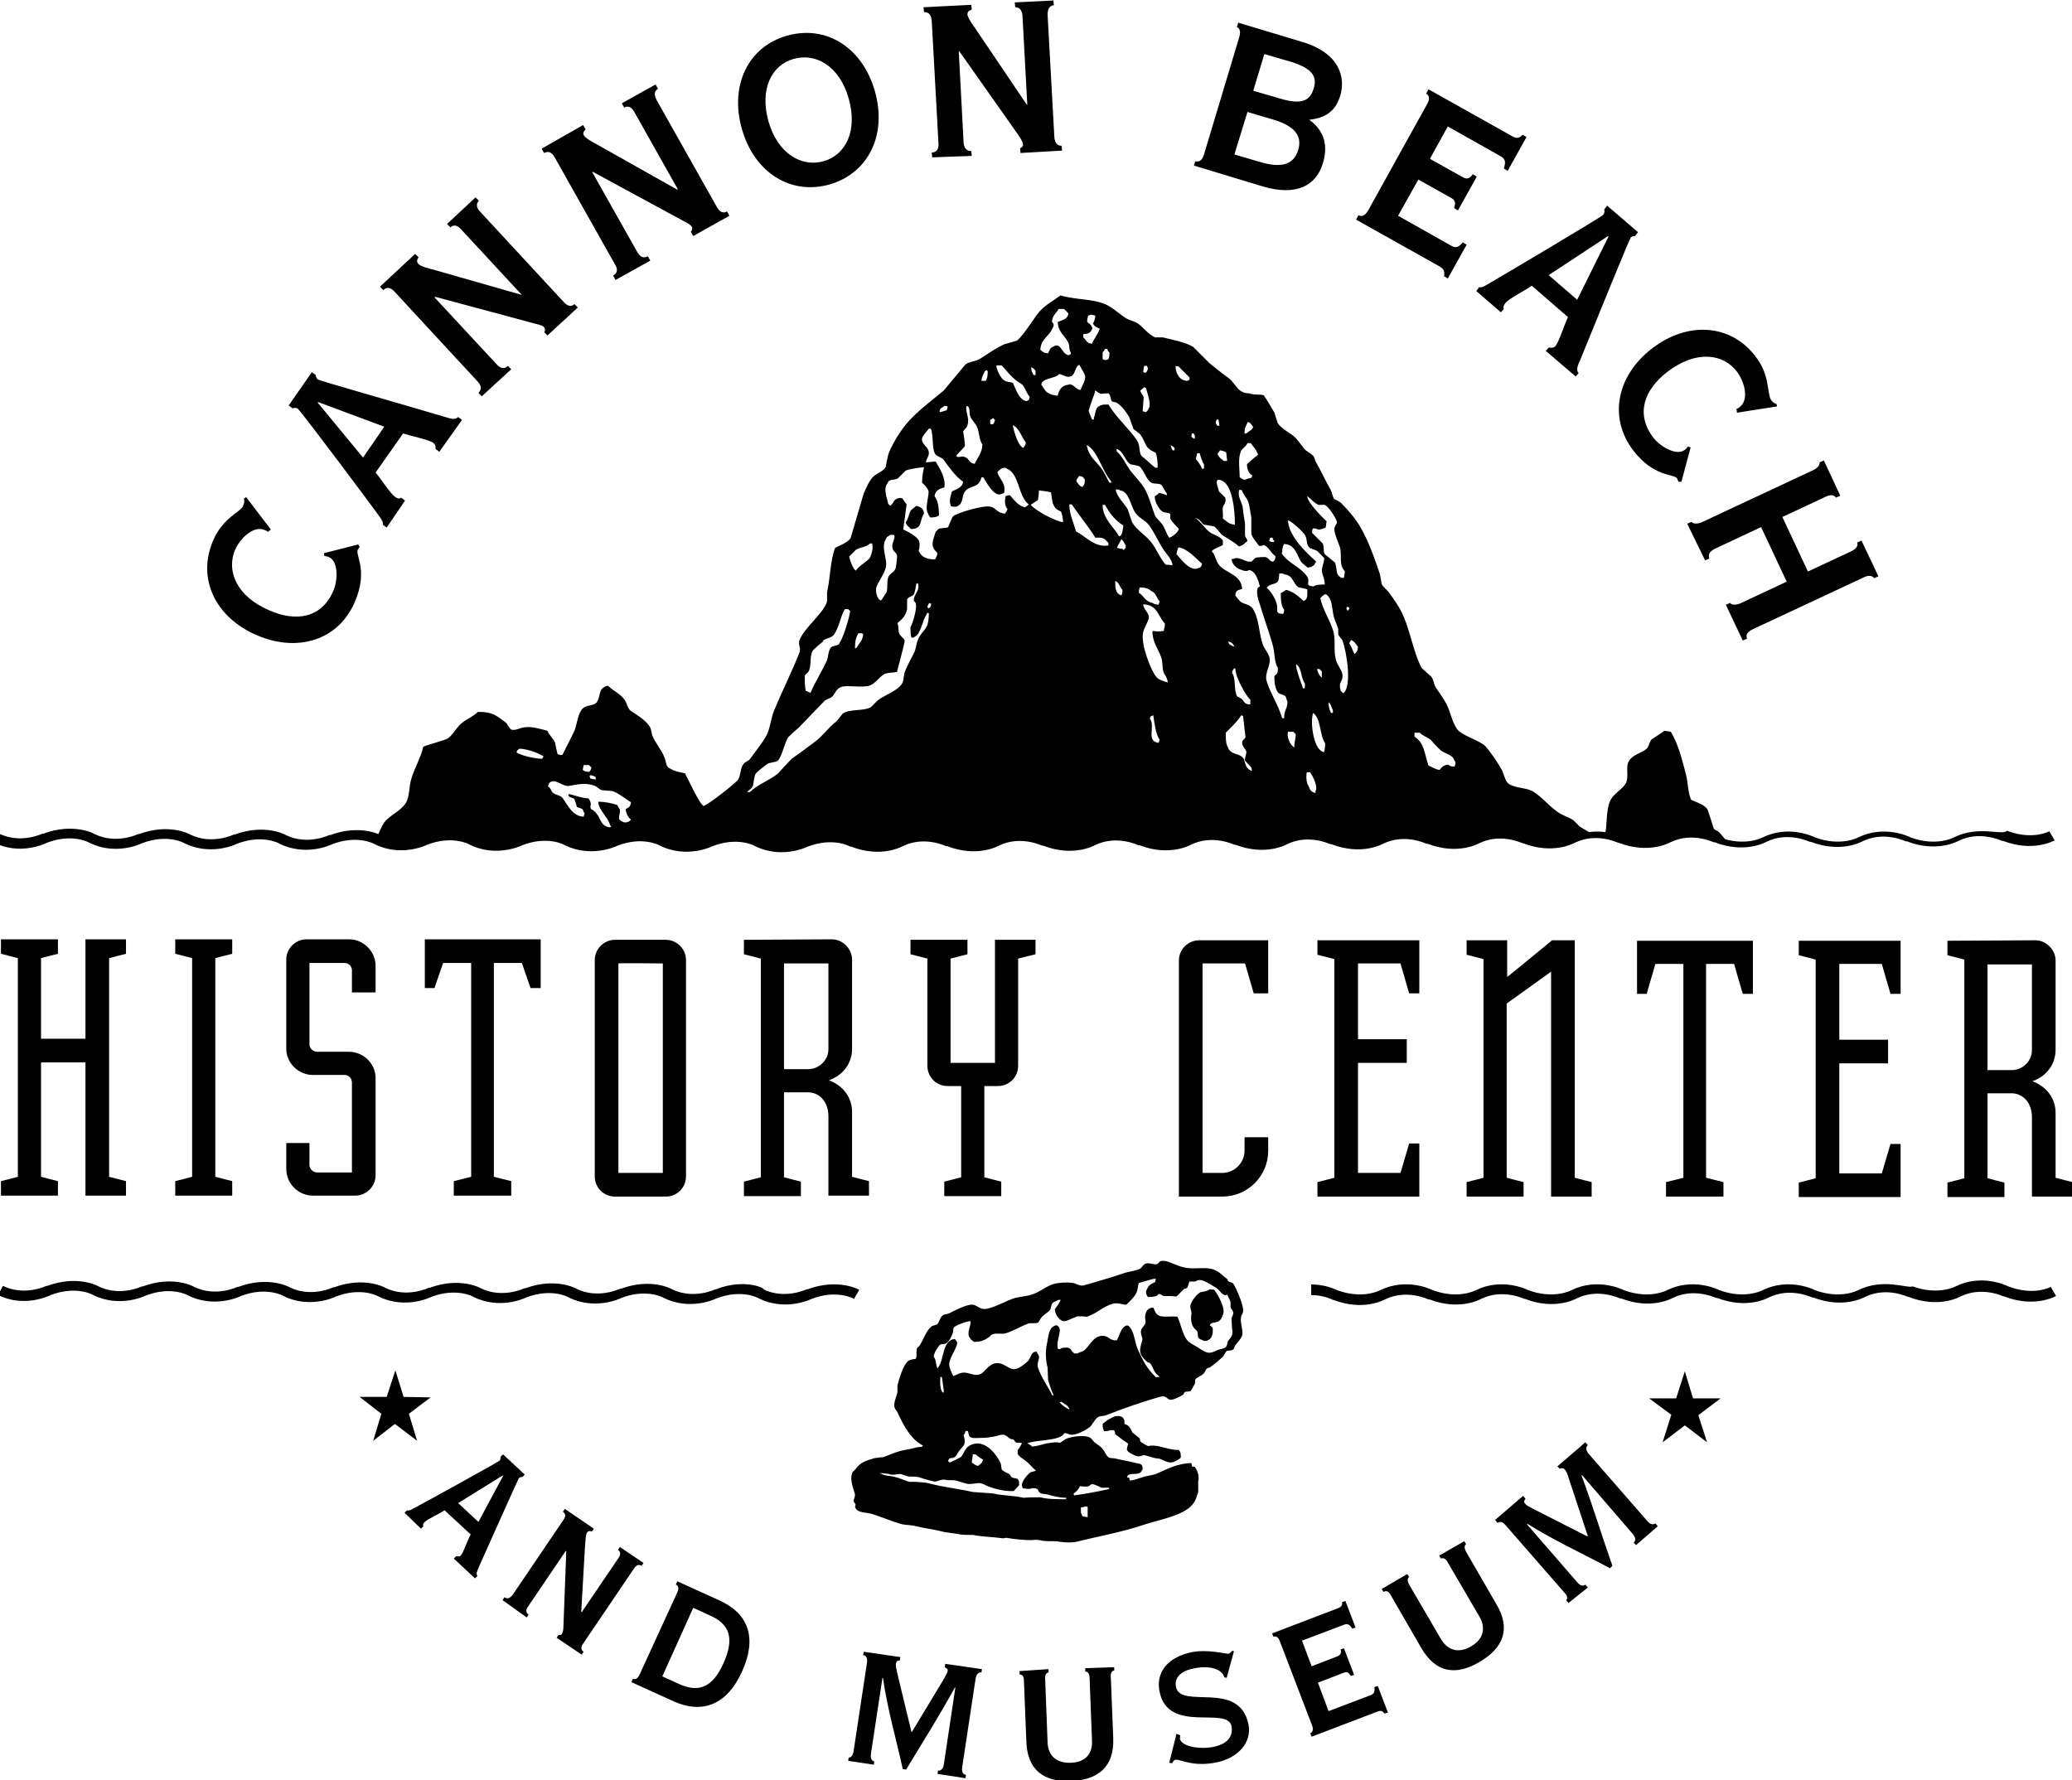
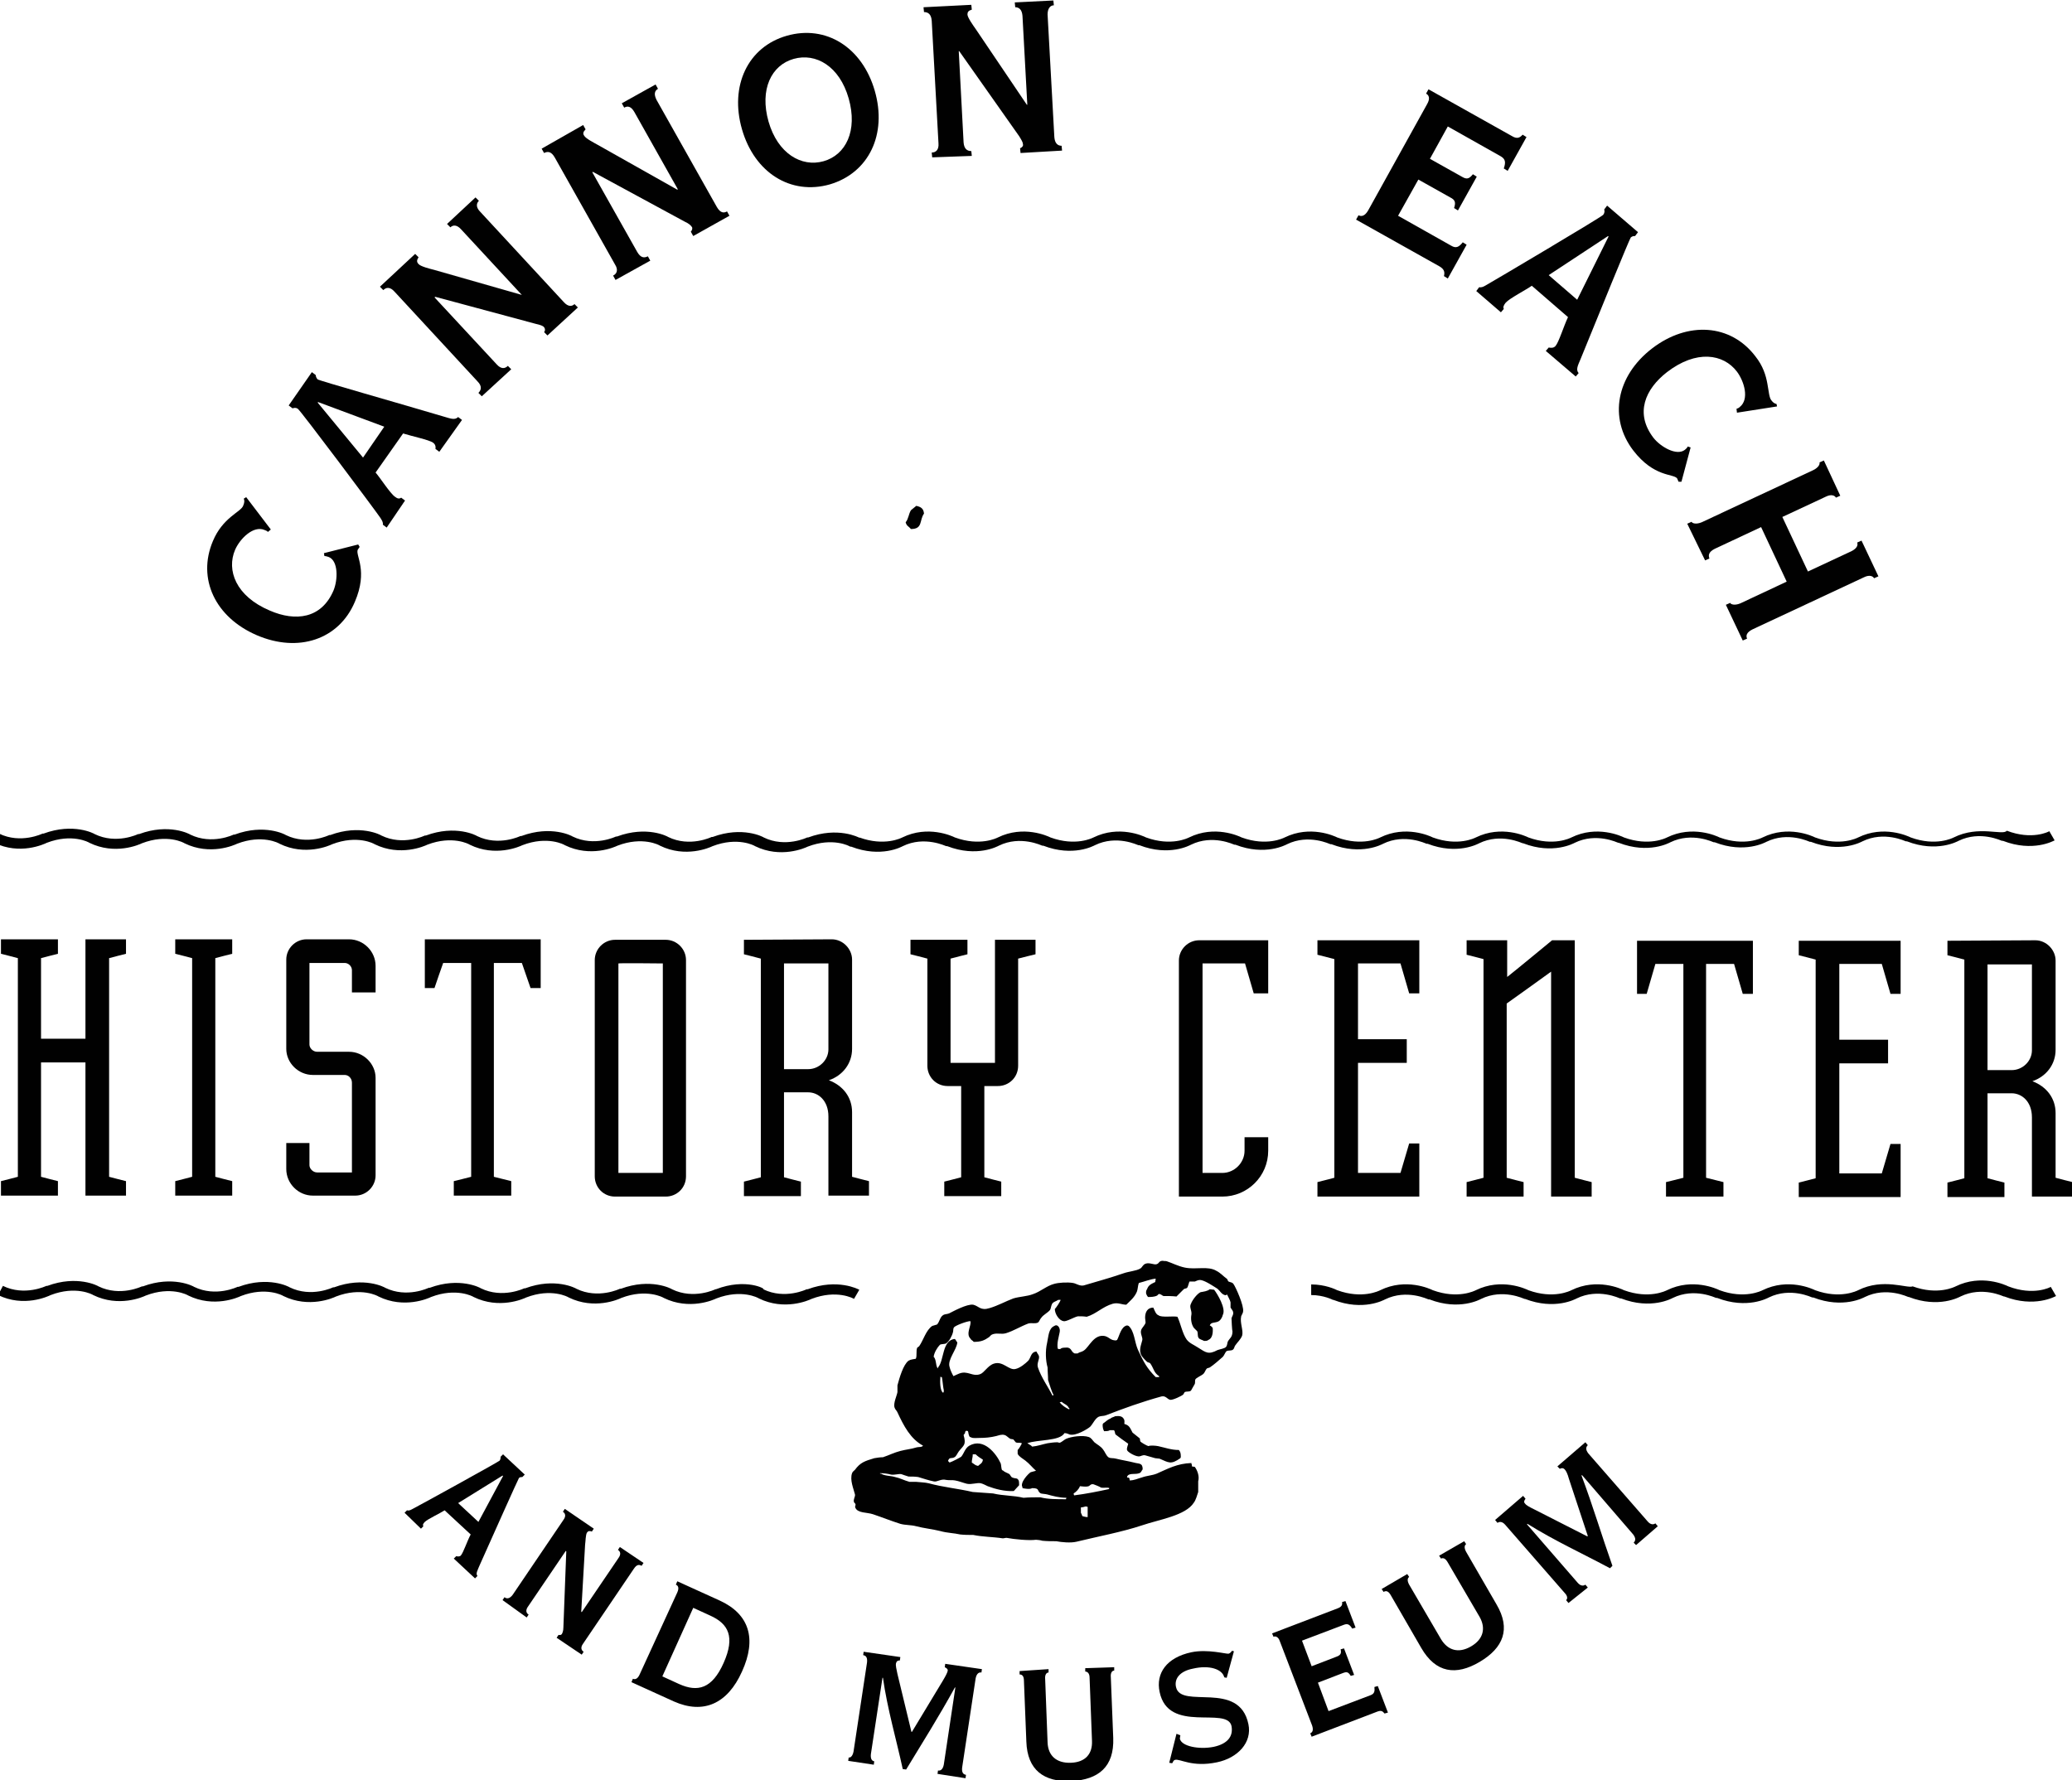
<svg xmlns="http://www.w3.org/2000/svg" version="1.1" id="Layer_1" x="0px" y="0px" viewBox="0 0 429.2 368.8" style="enable-background:new 0 0 429.2 368.8;" xml:space="preserve">
  <style type="text/css">
	.st0{fill:#010101;}
	.st1{fill-rule:evenodd;clip-rule:evenodd;fill:#010101;}
</style>
  <g>
    <g>
      <path class="st0" d="M94.9,311.4l4.2,3.9l5.1-9.5l-0.1-0.1L94.9,311.4L94.9,311.4z M83.8,313.4l0.5-0.5c0.4,0.1,0.6,0,1-0.2    c1.2-0.6,17.9-9.8,18.2-10.1c0.2-0.3,0.2-0.6,0.2-0.8l0.5-0.5l4.5,4.2l-0.5,0.5c-0.2,0-0.5,0-0.7,0.2c-0.2,0.3-5.3,11.7-8.2,18.2    c-0.4,1-0.8,1.6-0.4,2.1l-0.5,0.5l-4.4-4.1l0.5-0.5c0.4,0.1,0.8,0.1,1-0.2c0.5-0.6,1.3-3,2-4.3l-5.4-5c-0.9,0.6-3.5,1.8-4.1,2.4    c-0.3,0.3-0.5,0.6-0.3,0.9l-0.5,0.5L83.8,313.4L83.8,313.4z" />
      <path class="st0" d="M104.1,331.5l0.4-0.6c0.5,0.4,1.1,0.3,1.7-0.5l10.5-15.5c0.6-0.8,0.4-1.4-0.1-1.7l0.4-0.6l6,4.1l-0.4,0.6    c-0.5-0.2-0.8-0.1-1,0.2c-0.3,0.4-0.3,1.9-0.4,2.5l-0.8,13.9l0.1,0.1l7.6-11.2c0.6-0.8,0.4-1.4-0.1-1.7l0.4-0.6l4.9,3.3l-0.4,0.6    c-0.5-0.3-1-0.3-1.6,0.6l-10.5,15.5c-0.6,0.8-0.4,1.4,0.1,1.7l-0.4,0.6l-5.2-3.5l0.4-0.6c0.3,0.1,0.6,0,0.7-0.2    c0.1-0.2,0.3-0.6,0.3-1.3l0.6-15.8l-0.1-0.1l-7.8,11.5c-0.6,0.8-0.4,1.4,0.1,1.7l-0.4,0.6L104.1,331.5L104.1,331.5z" />
      <path class="st0" d="M137.2,347.3l3.5,1.6c3.8,1.7,6.8,1,9.2-4.4c2.4-5.4,1-8.1-2.8-9.8l-3.5-1.6L137.2,347.3L137.2,347.3z     M140.3,329.9c0.4-0.9,0.2-1.4-0.3-1.6l0.3-0.7l8.8,4c6.1,2.8,7.7,7.9,4.6,14.7c-3,6.7-8,8.9-14.1,6.2l-8.8-4l0.3-0.7    c0.5,0.2,1,0,1.4-0.9L140.3,329.9L140.3,329.9z" />
      <path class="st0" d="M175.7,364.8l0.1-0.7c0.3,0.1,0.8-0.2,1-1.2l2.8-18.5c0.1-1-0.2-1.4-0.8-1.5l0.1-0.7l7.6,1.1l-0.1,0.7    c-0.5,0-0.7,0.2-0.8,0.6c-0.1,0.5,0.1,1.2,0.3,2.2l2.9,12l0.1,0l6.4-10.6c0.6-1,0.9-1.6,1-2c0.1-0.4-0.2-0.6-0.6-0.8l0.1-0.7    l7.6,1.1l-0.1,0.7c-0.5-0.1-1,0.2-1.2,1.2l-2.8,18.5c-0.1,1,0.2,1.4,0.8,1.5l-0.1,0.7l-5.8-0.9l0.1-0.7c0.5,0.1,1-0.2,1.2-1.2    l2.4-16l-0.1,0c-3.3,6-6.7,11.4-10.1,17l-0.7-0.1c-1.3-6-3.2-12.5-4.1-18.9l-0.1,0l-2.4,15.8c-0.1,1,0.2,1.4,0.7,1.5l-0.1,0.7    L175.7,364.8L175.7,364.8z" />
      <path class="st0" d="M217.2,345.8l0,0.7c-0.4,0-0.8,0.4-0.7,1.4L217,361c0.1,2.7,1.8,4.3,4.8,4.2c3-0.1,4.5-1.8,4.4-4.5l-0.5-13.1    c0-1-0.5-1.3-0.9-1.3l0-0.7l6-0.2l0,0.7c-0.4,0-0.8,0.4-0.7,1.4l0.5,12.6c0.2,5.9-3,8.6-8.7,8.9c-5.7,0.2-9.1-2.3-9.3-8.2    l-0.5-12.6c0-1-0.4-1.3-0.9-1.3l0-0.7L217.2,345.8L217.2,345.8z" />
      <path class="st0" d="M254.1,347.6l-0.5-0.1c-0.4-1.7-3.1-2.6-6.5-1.8c-2.6,0.5-3.9,2-3.5,3.8c1,4.7,13.1-1.5,15,7.7    c0.8,3.8-2.2,7-6.5,7.9c-5.2,1.1-7.7-0.8-8.7-0.5c-0.4,0.1-0.4,0.5-0.6,0.7l-0.6-0.1l1.5-6l0.8,0.3c0,0.2-0.1,0.5-0.1,0.7    c0.3,1.6,4,2.3,7,1.7c2.8-0.6,4.1-2.1,3.7-4.3c-0.9-4.2-13.1,1.7-14.9-7.1c-0.8-3.8,1.4-7.1,6.6-8.2c3.4-0.7,7.2,0.4,7.7,0.3    c0.3-0.1,0.5-0.3,0.7-0.6l0.4,0.1L254.1,347.6L254.1,347.6z" />
      <path class="st0" d="M265.1,340c-0.3-0.9-0.9-1.1-1.3-0.9l-0.3-0.7l13.6-5.2c0.8-0.3,1-0.7,0.9-1.3l0.7-0.2l2.1,5.5l-0.7,0.2    c-0.5-0.8-0.9-1.1-1.7-0.8l-8.7,3.3l2,5.3l5.2-2c0.8-0.3,1-0.7,0.8-1.5l0.7-0.2l2.1,5.5l-0.7,0.2c-0.5-0.8-0.8-0.9-1.6-0.6l-5.2,2    l2.2,5.9l8.7-3.3c0.8-0.3,0.9-0.8,0.8-1.7l0.7-0.2l2.1,5.5l-0.7,0.2c-0.4-0.5-0.7-0.7-1.5-0.4l-13.6,5.2l-0.3-0.7    c0.5-0.2,0.7-0.7,0.4-1.6L265.1,340L265.1,340z" />
      <path class="st0" d="M291.5,326.1l0.4,0.6c-0.3,0.2-0.5,0.7,0,1.6l6.6,11.3c1.4,2.3,3.6,3,6.2,1.5c2.6-1.5,3.1-3.8,1.8-6.1    l-6.6-11.3c-0.5-0.9-1-1-1.4-0.8l-0.4-0.6l5.2-3l0.4,0.6c-0.3,0.2-0.5,0.7,0,1.6l6.3,10.9c3,5.1,1.4,9-3.5,11.9    c-4.9,2.9-9.1,2.3-12.1-2.9l-6.3-10.9c-0.5-0.9-1-1-1.5-0.7l-0.4-0.6L291.5,326.1L291.5,326.1z" />
      <path class="st0" d="M324.9,332.1l-0.5-0.6c0.3-0.2,0.4-0.8-0.3-1.5l-12.3-14.1c-0.6-0.7-1.2-0.7-1.6-0.4l-0.5-0.6l5.8-5l0.5,0.6    c-0.3,0.4-0.4,0.7-0.1,1c0.3,0.4,0.9,0.7,1.9,1.2l11,5.6l0.1-0.1l-3.9-11.8c-0.3-1.1-0.6-1.7-0.9-2c-0.3-0.3-0.6-0.3-1-0.1    l-0.5-0.5l5.8-5l0.5,0.6c-0.4,0.4-0.5,0.9,0.1,1.7l12.3,14.1c0.6,0.7,1.2,0.7,1.6,0.4l0.5,0.6l-4.5,3.9l-0.5-0.5    c0.4-0.4,0.5-0.9-0.1-1.7l-10.6-12.3l-0.1,0.1c2.4,6.4,4.2,12.5,6.4,18.7l-0.5,0.5c-5.4-2.9-11.5-5.7-17.1-9.2l-0.1,0.1l10.5,12.1    c0.6,0.7,1.2,0.7,1.6,0.4l0.5,0.6L324.9,332.1L324.9,332.1z" />
      <path class="st0" d="M25.8,194.6l-8.1,0c0,0,0,20.2,0,20.6c-0.4,0-8.7,0-9.2,0c0-0.4,0-16.3,0-16.7c0.3-0.1,3.5-0.9,3.5-0.9l0-3    l-11.8,0l0,3c0,0,3.2,0.8,3.5,0.9c0,0.4,0,44.9,0,45.3c-0.3,0.1-3.5,0.9-3.5,0.9l0,3l11.8,0l0-3c0,0-3.2-0.8-3.5-0.9    c0-0.3,0-23.3,0-23.7c0.4,0,8.7,0,9.2,0c0,0.5,0,27.6,0,27.6l8.4,0l0-3c0,0-3.2-0.8-3.5-0.9c0-0.3,0-44.9,0-45.3    c0.3-0.1,3.5-0.9,3.5-0.9l0-3H25.8L25.8,194.6z" />
      <path class="st0" d="M47.9,194.6l-11.6,0l0,3c0,0,3.2,0.8,3.5,0.9c0,0.4,0,44.9,0,45.3c-0.3,0.1-3.5,0.9-3.5,0.9l0,3l11.8,0l0-3    c0,0-3.2-0.8-3.5-0.9c0-0.3,0-44.9,0-45.3c0.3-0.1,3.5-0.9,3.5-0.9l0-3H47.9L47.9,194.6z" />
      <path class="st0" d="M63.5,194.6c-2.3,0-4.2,1.9-4.2,4.2l0,18.5c0,2.9,2.5,5.4,5.5,5.4l6.6,0c0.8,0,1.5,0.7,1.5,1.6    c0,0,0,18.1,0,18.6c-0.4,0-7.2,0-7.2,0c-0.9,0-1.6-0.8-1.6-1.5l0-4.6l-4.8,0l0,5.4c0,3,2.5,5.5,5.5,5.5l8.8,0    c2.3,0,4.2-1.9,4.2-4.2l0-20.2c0-2.9-2.5-5.4-5.5-5.4l-6.6,0c-0.9,0-1.6-0.8-1.6-1.5c0,0,0-16.5,0-16.9c0.4,0,7.3,0,7.3,0    c0.8,0,1.5,0.7,1.5,1.5l0,4.6l4.9,0l0-5.5c0-3-2.5-5.5-5.5-5.5L63.5,194.6L63.5,194.6z" />
      <path class="st0" d="M111.9,194.6l-23.9,0l0,10.1l2,0c0,0,1.7-5,1.8-5.2c0.3,0,5.4,0,5.8,0c0,0.5,0,44,0,44.3    c-0.3,0.1-3.6,0.9-3.6,0.9l0,3l11.9,0l0-3c0,0-3.2-0.8-3.6-0.9c0-0.4,0-43.9,0-44.3c0.4,0,5.5,0,5.8,0c0.1,0.3,1.8,5.2,1.8,5.2    l2.1,0l0-10.1H111.9L111.9,194.6z" />
      <path class="st0" d="M137.3,199.6c0,0.5,0,42.9,0,43.4c-0.4,0-8.7,0-9.2,0c0-0.5,0-42.9,0-43.4    C128.5,199.5,136.9,199.6,137.3,199.6L137.3,199.6z M127.4,194.7c-2.3,0-4.2,1.9-4.2,4.2l0,44.8c0,2.3,1.8,4.2,4.2,4.2l10.5,0    c2.3,0,4.2-1.8,4.2-4.2l0-44.8c0-2.3-1.9-4.2-4.2-4.2L127.4,194.7L127.4,194.7z" />
      <path class="st0" d="M171.6,199.6c0,0.4,0,17.8,0,17.8c0,2.2-1.9,4.1-4.2,4.1c0,0-4.6,0-5,0c0-0.4,0-21.4,0-21.9    C162.9,199.6,171.2,199.6,171.6,199.6L171.6,199.6z M154.3,194.7h-0.2l0,3c0,0,3.2,0.8,3.5,0.9c0,0.4,0,44.9,0,45.3    c-0.3,0.1-3.5,0.9-3.5,0.9l0,3l11.8,0l0-3c0,0-3.2-0.8-3.5-0.9c0-0.3,0-17.1,0-17.6c0.4,0,5,0,5,0c2.1,0,4.2,1.7,4.2,5l0,16.4    l8.4,0l0-3c0,0-3.2-0.8-3.5-0.9c0-0.3,0-13.4,0-13.4c0-3.1-1.9-5.5-4.8-6.6c2.9-1,4.8-3.5,4.8-6.5l0-18.5c0-2.2-1.9-4.2-4.2-4.2    L154.3,194.7L154.3,194.7z" />
      <path class="st0" d="M214.2,194.7l-8.1,0c0,0,0,25,0,25.5c-0.4,0-8.7,0-9.2,0c0-0.4,0-21.2,0-21.6c0.3-0.1,3.5-0.9,3.5-0.9l0-3    l-11.8,0l0,3c0,0,3.2,0.8,3.5,0.9c0,0.3,0,22.2,0,22.2c0,2.3,1.8,4.2,4.2,4.2c0,0,2.5,0,2.8,0c0,0.4,0,18.6,0,18.9    c-0.3,0.1-3.5,0.9-3.5,0.9l0,3l11.8,0l0-3c0,0-3.2-0.8-3.5-0.9c0-0.3,0-18.5,0-18.9c0.4,0,2.8,0,2.8,0c2.3,0,4.2-1.8,4.2-4.2    c0,0,0-21.9,0-22.2c0.3-0.1,3.6-0.9,3.6-0.9l0-3H214.2L214.2,194.7z" />
      <path class="st0" d="M262.4,194.8l-14,0c-2.3,0-4.2,1.9-4.2,4.2l0,48.9l9,0c5.2,0,9.5-4.2,9.5-9.5l0-2.8l-4.9,0l0,2.8    c0,2.5-2.1,4.6-4.6,4.6c0,0-3.7,0-4.1,0c0-0.5,0-42.9,0-43.4c0.4,0,8.4,0,8.8,0c0.1,0.3,1.8,6.2,1.8,6.2l3,0l0-11L262.4,194.8    L262.4,194.8z" />
      <path class="st0" d="M293.7,194.8l-20.8,0l0,3c0,0,3.2,0.8,3.5,0.9c0,0.4,0,44.9,0,45.3c-0.3,0.1-3.5,0.9-3.5,0.9l0,3l21.1,0l0-11    l-2.1,0c0,0-1.7,5.8-1.8,6.1c-0.3,0-8.4,0-8.8,0c0-0.4,0-22.3,0-22.8c0.4,0,10.1,0,10.1,0l0-4.9c0,0-9.6,0-10.1,0    c0-0.4,0-15.3,0-15.7c0.4,0,8.5,0,8.8,0c0.1,0.3,1.8,6.2,1.8,6.2l2.1,0l0-11H293.7L293.7,194.8z" />
      <path class="st0" d="M326,194.8l-4.5,0c0,0-8.6,7.1-9.3,7.6c0-0.9,0-7.6,0-7.6l-8.4,0l0,3c0,0,3.2,0.8,3.5,0.9    c0,0.3,0,44.9,0,45.3c-0.3,0.1-3.5,0.9-3.5,0.9l0,3l11.8,0l0-3c0,0-3.2-0.8-3.5-0.9c0-0.3,0-35.9,0-36.1c0.2-0.1,8.5-6.1,9.2-6.6    c0,0.9,0,46.6,0,46.6l8.4,0l0-3c0,0-3.2-0.8-3.5-0.9c0-0.3,0-49.2,0-49.2L326,194.8L326,194.8z" />
      <path class="st0" d="M363,194.9l-23.9,0l0,11l2,0c0,0,1.7-5.8,1.8-6.2c0.3,0,5.4,0,5.8,0c0,0.5,0,44,0,44.3    c-0.3,0.1-3.6,0.9-3.6,0.9l0,3l11.9,0l0-3c0,0-3.2-0.8-3.6-0.9c0-0.4,0-43.9,0-44.3c0.4,0,5.5,0,5.8,0c0.1,0.3,1.8,6.2,1.8,6.2    l2.1,0l0-11H363L363,194.9z" />
      <path class="st0" d="M393.4,194.9l-20.8,0l0,3c0,0,3.2,0.8,3.5,0.9c0,0.4,0,44.9,0,45.3c-0.3,0.1-3.5,0.9-3.5,0.9l0,3l21.1,0l0-11    l-2.1,0c0,0-1.7,5.8-1.8,6.1c-0.3,0-8.4,0-8.8,0c0-0.4,0-22.3,0-22.8c0.4,0,10.1,0,10.1,0l0-4.9c0,0-9.6,0-10.1,0    c0-0.4,0-15.3,0-15.7c0.4,0,8.5,0,8.8,0c0.1,0.3,1.8,6.2,1.8,6.2l2.1,0l0-11L393.4,194.9L393.4,194.9z" />
      <path class="st0" d="M420.9,199.8c0,0.4,0,17.8,0,17.8c0,2.2-1.9,4.1-4.2,4.1c0,0-4.6,0-5,0c0-0.4,0-21.4,0-21.9    C412.2,199.8,420.5,199.8,420.9,199.8L420.9,199.8z M403.6,194.9h-0.2l0,3c0,0,3.2,0.8,3.5,0.9c0,0.4,0,44.9,0,45.3    c-0.3,0.1-3.5,0.9-3.5,0.9l0,3l11.8,0l0-3c0,0-3.2-0.8-3.5-0.9c0-0.3,0-17.1,0-17.6c0.4,0,5,0,5,0c2.1,0,4.2,1.7,4.2,5l0,16.4    l8.4,0l0-3c0,0-3.2-0.8-3.5-0.9c0-0.3,0-13.4,0-13.4c0-3.1-1.9-5.5-4.8-6.6c2.9-1,4.8-3.5,4.8-6.5l0-18.5c0-2.2-1.9-4.2-4.2-4.2    L403.6,194.9L403.6,194.9z" />
-       <path class="st0" d="M336.2,174.4c5.8,2.2,9.8,0,9.8,0c5.1-2.5,10,0,10,0c0.8,0.3,1.5,0.5,2.2,0.7c-0.6-1-1.4-1.9-2.1-2.7    c-0.3-0.3-0.8-0.4-1.1-0.7c-0.4-1.3-0.8-2.6-1.3-4c-0.6-1-2.3-1.5-3.4-2c-0.7-1.6-0.6-3.5-1.1-5.4c-0.8-3.1-1.6-6.2-3.1-8.7    c-0.4-0.1-0.8-0.1-1.3-0.2c-0.9,0.6-1.8,1.2-2.7,1.8c-0.5,0.6-0.5,1.5-1.1,2c-1.2,0.9-2.9,1.2-3.6,2.5c-0.7,1.2,0,2.9-0.5,4.3    c-0.6,1.5-2.7,2.3-3.4,4c-0.9,2.1-0.5,4.8-1.1,7.3C334.7,173.6,336.2,174.4,336.2,174.4L336.2,174.4z" />
      <path class="st0" d="M188.7,109.6c2.5,0,1.7-1.8,2.7-3.2c-0.1-1.1-0.7-1.4-1.6-1.6c-0.4,0.3-0.7,0.6-1.1,0.9    c-0.5,0.8-0.5,1.8-1.1,2.5C187.8,109,188.2,109,188.7,109.6L188.7,109.6z" />
-       <path class="st0" d="M107.6,155.1c1.8,0.1,3.9,0.9,5,1.6c-0.1,0.2-0.2,0.4-0.4,0.5c-1.7-0.1-4-0.6-5.2-1.3    C107.1,155.3,107.2,155.5,107.6,155.1L107.6,155.1z M113.9,162.1c1.3-0.9,2.6,1,4.1,0.7c1.6-0.3,3.4-0.7,5.2,0    c0.5,0.2,0.9,0.7,1.4,0.9c0.8,0.1,1.6,0.1,2.3,0.2c1.2,0.4,2.8,1.7,3.8,2.3c-0.1,0.9-0.4,1.1-1.1,1.4c0.1,1,0.5,1.7,1.1,2.2    c-0.3,0.5-1.2,0.8-1.8,0.4c-1.3-0.5-0.3-1.5-0.5-2.5c-0.1-0.2-0.4-0.6-0.5-0.9c-1.1-0.4-2.5-0.7-4-0.7c0.2,1.9,2,3.1,2.5,4.9    c0.1,0.1,0.1,0.1,0.2,0.2c-0.1,0.1-0.1,0.1-0.2,0.2c-2.5-0.2-1.7-2.7-4-3.8c-0.1-0.5-0.2-0.5,0-0.9c-0.1-0.8-0.2-0.8-0.5-1.3    c-1.6-0.1-2.7-0.6-4-0.9c-0.1,0.1-0.1,0.1-0.2,0.2c0.3,0.7,0.9,0.4,1.3,0.9c0.2,0.5,0.4,1.1,0.5,1.6c0.4,0.1,0.7,0.2,1.1,0.4    c0.2,0.2,0.3,0.7,0.5,0.9c-0.1,0.4-0.1,0.4-0.2,0.7c-2.3-0.1-3.3-2.4-4.3-3.8c-0.5-0.7-1.3-0.6-2-1.1c-0.5-0.4-0.5-1.1-1.1-1.4    C113.7,162.4,113.7,162.3,113.9,162.1L113.9,162.1z M120.9,158.5c0.4,0,0.7,0,1.1,0c0.2,0.2,0.4,0.4,0.5,0.5    c-0.1,0.6-0.2,0.5-0.4,0.9c-0.8,0-1-0.1-1.4-0.4C120.8,159.2,120.8,158.9,120.9,158.5L120.9,158.5z M123.4,161c0,0.2,0,0.4,0,0.5    c-0.4-0.1-0.7-0.1-1.1-0.2c-0.1-0.2-0.1-0.4-0.2-0.5c0.1-0.1,0.1-0.1,0.2-0.2C123,160.7,123,160.8,123.4,161L123.4,161z     M156,162.7c0.1-0.7,0.2-1.4,0.4-2.2c0.4-0.7,1.9-1.7,2.5-2.2c0.5-0.4,1.7-0.3,2.2-0.7c0.9-0.8,1.4-3.8,2.2-4.9    c0.7-0.7,1.4-1.3,2.2-2c1.8-1.9,3.6-3.7,5.4-5.6c0.5-0.3,1-0.4,1.4-0.7c0.7-0.6,0.8-1.6,1.8-2c0.9-0.6,4.6,0.2,6.1-0.4    c1.1-0.4,1.9-1.7,2.9-2.3c0.6-0.4,1.9-0.3,2.7-0.5c0.1-0.4,1.7-6.3,1.6-6.5c-0.2-0.5-0.9-0.9-1.1-1.4c-0.3-0.7-0.1-1.5-0.4-2.2    c1-0.9,1.6-1.3,2-2.9c0-0.7,0-1.3,0-2c0.2-0.6,1.2-0.6,1.4-1.1c0.3-0.6,0.4-1.6,0.5-2.2c0.1,0,0.2,0,0.4,0c0.3,1.5-0.7,2-0.9,3.2    c-0.1,0.5,0.3,0.6,0.4,0.9c0.3,1.2-0.7,4.3-1.1,4.9c0,0.8,0,1.6,0.2,2.2c0.4,0,0.5,0,0.7-0.2c1.3-0.6,1.6-3.6,2.5-4.7    c0-0.1,0-0.1,0-0.2c0.1,0,0.2,0,0.4,0c0,3.7-1.2,3.2-2.2,5.4c-0.4,0.9-0.4,1.6-0.7,2.5c-0.6,1.3-1.5,2.8-2,4.1    c-0.4,0.9-0.2,2-0.7,2.7c-1,1.5-3.6,2.3-5,3.4c-0.5,0.5-1,1-1.4,1.4c-1.6,0.9-4.5,0.3-5.9,1.4c-0.4,0.5-0.8,1.1-1.3,1.6    c-1.6,1.2-2.8,3-4.3,4.1c-1.6,1.2-3.2,2.4-4.9,3.6c-1,1-1.9,2-2.9,3.1c-1.8,1.4-4.1,2.2-5.8,3.8c-0.2,0-0.4,0-0.5,0    C155,163.7,155.8,163.4,156,162.7L156,162.7z M166.7,140c0.1-0.3,0.8-0.7,0.9-1.1c0.5-1.4,0.1-2.8,0.7-4c0.1-0.3,1.8-1.7,2.2-2    c0-0.1,0-0.1,0-0.2c0.8-0.6,1.8-0.5,2.3-1.3c1-1.4,1.3-3.7,2.2-5.2c0.2,0,0.5,0,0.7,0c0.1,0.1,0.2,0.2,0.4,0.4    c-0.2,1.6-1.5,5.7-2.3,6.8c-0.4,0.5-1.5,0.3-1.8,0.9c-0.5,0.8-0.4,1.7-0.7,2.5c-1,2.2-2.4,4.4-3.4,6.7c-0.4-0.1-0.3,0-0.5-0.2    c-0.2-0.1-0.4-0.1-0.5-0.2C166.7,142.2,166.7,141.1,166.7,140L166.7,140z M178.8,131.4c-0.1,1.3-0.8,1.8-1.3,2.7    c-0.1,0.1-0.1,0.1-0.2,0.2c-0.1,0-0.1,0-0.2,0c0-1.5,0.2-2.2,0.7-3.1c0.2,0,0.5,0,0.7,0C178.6,131.2,178.7,131.3,178.8,131.4    L178.8,131.4z M177.3,113.9c1-0.6,2.1-0.5,2.9-1.3c0.2,0,0.4,0,0.5,0c0,0.1,0,0.2,0,0.4c0.2,0.4-0.2,2.1-0.5,2.5    c-0.3,0.7-2.2,1.6-2.9,2.7c-0.6-0.2-1.3-2.3-1.4-2.9C176.4,114.8,176.9,114.3,177.3,113.9L177.3,113.9z M181.5,121.8    c0.3-1.2,1.6-2.6,2-4.3c0.4-1.6-1.1-4.1,0-5.8c0.2-0.6,0.5-0.5,0.9-0.9c0.2,0,0.5,0,0.7,0c0.1,0.1,0.1,0.1,0.2,0.2    c0,1-0.7,1.7-0.4,2.7c0.2,0.7,1.1,0.8,0.9,2c-0.1,0.5-0.1,1.8-0.4,2.3c-0.3,0.6-1.2,0.9-1.4,1.6c-0.4,1,0,2.1-0.4,3.2    c-0.4,0.5-0.7,1.1-1.1,1.6C181.8,124.3,181.3,122.7,181.5,121.8L181.5,121.8z M183.8,100.2c0.4-1.1,1.2-0.6,2.2-1.1    c0.5-0.5,1.1-1.1,1.6-1.6c0.5-0.3,3.2-0.7,3.8-0.7c-0.2,1.2-0.4,1.7-0.4,3.2c0.5,0.4,1,1,1.3,1.6c0.3,0.9-0.9,3.7,0,4.9    c0.1,0.4,0.2,0.4,0.4,0.7c0.9,0,1.3-0.1,1.8-0.4c0-1.7-0.2-3-0.9-4c0.1-1.2,1.1-1.6,2-1.8c0.4-2-1-4-1.8-5.4    c-0.7,0.1-1.3,0.1-2,0.2c0.1-1,0.9-1.4,0.5-2.5c-0.2-0.8-1.5-1.4-1.3-2.5c0.2-0.7,1-1.4,1.4-2c0.1,0,0.2,0,0.4,0    c0.6,1.3,0.2,4.1,0.9,5.2c0.3,0.6,1.4,0.7,1.8,1.3c1.1,1.5,2.4,3.4,4,4.5c-0.1,1.2-1.5,1.6-2.3,2c-0.3,1.1-0.7,1.9-0.2,3.1    c0.7,0.1,1.1,0.2,1.6-0.2c1-0.7,0.6-2,1.3-2.9c1.1-1.4,2.8-0.5,3.4-2.9c0.1,0,0.2,0,0.4,0c0.5,0.8,2.3,4.3,3.8,3.4    c0.2-0.1,0.4-0.1,0.5-0.2c0.4-2.2-1-2.7-1.4-4.3c0.4-0.4,1.2-1.3,2-0.7c2.6,1.1,2.3,5.8,4.5,7.4c-0.1,0.1-0.1,0.1-0.2,0.2    c-0.1,0.1-0.4,0.2-0.5,0.4c-1.3-0.1-2.5-1.7-3.2-2.5c-0.5,0-0.6,0.1-0.9,0.2c-0.2,1-0.2,2,0.4,2.7c-0.2,0.5-0.3,0.5-0.5,0.9    c-1.7-0.1-1.8-1.1-2.9-1.4c-1.4-0.5-7.5,1.4-7.9,2c-0.4,0.5-0.8,2-1.1,2.3c-0.6,0.1-1.2,0.1-1.8,0.2c-0.2,0.2-0.5,0.5-0.7,0.7    c-0.2,0.8-0.9,2.2-0.5,3.2c0.5,1.3,1.4,0.6,0.4,2.5c-1.9,0-2.9-0.6-3.4-1.8c0.2-0.5,0.3-1.6,0-2.2c-0.6-0.9-2.1-1.7-3.2-2.2    c0.2-1.7,0.5-3.5,0.7-5.2c-0.3-0.4-0.6-0.8-0.9-1.3c-0.5,0-0.5-0.1-0.7,0c-1.1,0.2-1,0.9-1.6,1.4c-0.1,0.1-0.1,0.1-0.2,0.2    c-0.1-0.1-0.2-0.2-0.4-0.4C183.6,102.8,183,101.1,183.8,100.2L183.8,100.2z M195.6,84.1c0.2,0,0.4,0,0.5,0    c0.1,0.1,0.1,0.1,0.2,0.2c-0.1,0.4-0.1,0.4-0.2,0.7c-0.4,0.1-0.8,0.2-1.3,0.4c-0.1-0.1-0.1-0.1-0.2-0.2    C194.8,84.4,195.1,84.6,195.6,84.1L195.6,84.1z M199.9,92.3c-0.1-1-0.2-1.9-0.4-2.9c0.2-0.4,0.8-0.8,0.9-1.3    c0.5-1.6-0.5-2.8-0.2-4c0.3,0.1,0.2,0,0.4,0.2c0.4,0.6,0.1,1.2,0.4,2c0.3,0.8,1.1,1.4,1.4,2.2c0.5,1.2,0.4,2.6,1.1,3.6    c-0.1,1.9-1,2.6-1.6,4c-1.3-0.2-1.1-1.1-2-1.4c-0.9-0.4-1.2,0.3-1.8-0.2C197.9,94.3,199.8,92.8,199.9,92.3L199.9,92.3z M204,76.9    c0.1-0.1,0.2-0.1,0.4-0.2c0.1,0.1,0.1,0.1,0.2,0.2c0,1-0.1,1.5-0.4,2c-0.3,0-0.6,0-0.9,0C203.4,77.9,203.7,77.6,204,76.9L204,76.9    z M205.1,87c0.1-0.1,0.2-0.1,0.4-0.2c0.1-0.1,0.1-0.1,0.2-0.2c0.1,0.1,0.2,0.2,0.4,0.4c-0.1,0.6-0.2,0.5-0.4,0.9    c-0.2,0-0.4,0-0.5,0C205.1,87.6,205.1,87.3,205.1,87L205.1,87z M212.5,91.7c-0.1,0.7-0.3,0.6-0.5,1.1c-1.1-0.3-2-3.5-2.2-4.7    C211.1,88.6,211.7,90.7,212.5,91.7L212.5,91.7z M206.4,75.7c0.4,0,0.7,0,1.1,0c0.9,1,2,2.4,3.1,3.2c0.5,0.4,1.1,0.6,1.4,1.1    c0.5,0.7,0.7,1.6,1.3,2.2c-0.1,0.4-0.1,0.4-0.2,0.7c-0.3,0.1-0.2,0-0.4,0.2c-1.6-0.1-2.3-2.6-2.9-3.8c-0.4-0.1-1.3-0.2-1.6-0.4    C207.3,78.6,206.3,76.3,206.4,75.7L206.4,75.7z M215,103.6c0.1-0.6,0.2-1.2,0.2-2c0.8,0.1,1.7,0.2,2.5,0.4    c0.2,0.9,0.2,2.3,0.7,2.9c0.3,0.6,0.8,0.8,1.4,1.1c0.2,0.7,0.4,1.2,0.4,2.2c-1.8-0.3-5.4-2.3-6.5-3.4c-0.1-0.1-0.1-0.1-0.2-0.2    C214.1,104.2,214.5,103.9,215,103.6L215,103.6z M214.5,76.8c0,0.3,0,0.6,0,0.9c-0.1,0-0.2,0-0.4,0c-0.3-0.6-0.5-0.8-0.5-1.6    C214.2,76.3,214.1,76.4,214.5,76.8L214.5,76.8z M219.4,77.5c0.8,0.1,1.7,0.8,2.2,0.5c0.4-0.1,0.3,0,0.5-0.2c0.6-0.5,0.6-1.4,1.1-2    c0.2-0.1,0-0.1,0.4-0.2c1.4,2.7,1.7,2,0.2,5.2c-1.1-0.2-1.6-1.5-2.5-1.1c-1.3,0.1-2,1.1-2.2,2.3c-0.6-0.1-1.4-0.2-1.8-0.5    c-0.8-0.3-1.1-1.2-1.6-1.8C215.8,78.3,218.5,78.5,219.4,77.5L219.4,77.5z M217.9,66.7c0.1-1.4,0.9-1.8,1.4-2.7c0.4,0,0.7,0,1.1,0    c0.3,0.3,0.6,0.6,0.9,0.9c-0.1,1.3-1.3,1.4-2.2,1.8c0.1,2.2,1.5,2.8,2.2,4.3c0.3,0.7,0.1,1.5,0.5,2c0,0.1,0,0.2,0,0.4    c-0.3,0.1-0.2,0-0.4,0.2c-1.5-0.2-1.6-2.8-3.2-1.8c-0.7,0.3-0.8,0.7-1.1,1.4c-1-0.1-1-0.3-1.6-0.7c0.1-2.4,1.9-2.8,2.5-4.5    C218.4,67.5,218.3,67,217.9,66.7L217.9,66.7z M224.4,69.2c0.7,0,1.1-0.1,1.4-0.4c0.3-0.2,0.3-0.5,0.5-0.7c-0.2-0.8-0.6-1-1.1-1.4    c0-0.6,0.1-0.9,0.2-1.3c0.3-0.1,0.2,0,0.4-0.2c0.5,0,0.8,0.1,1.1,0.2c-0.1,0.7-0.2,1.2-0.5,1.6c0.3,0.7,0.8,0.8,1.4,1.1    c-0.3,1-1.2,2.1-1.6,3.1c-1.2-0.1-1.1-0.7-1.8-1.3C224.4,69.7,224.4,69.5,224.4,69.2L224.4,69.2z M229.6,81.5    c0.5,0.3,0.4,1.2,0.7,1.6c0.3,0.3,0.7,0.1,1.1,0.4c0.9,0.5,2,2,2.5,2.9c0.3,0.8,0.6,1.7,0.9,2.5c0.5,0.4,1,0.7,1.4,1.1    c1.4,2,0.7,2.7,3.2,3.8c0.3,0.8,0.4,1.8,0.4,3.1c-0.2,0-0.4,0-0.5,0c-1-0.8-1.9-1.7-2.9-2.5c-0.5-0.8-0.2-2.2-0.9-3.2    c-1.8-2.6-4.2-4.6-5.9-7.4c-0.6,0-1.3,0-1.6,0.2c-1.3,0.4-1,1.8-1.4,2.5c0,0.1,0,0.2,0,0.4c-0.1,0-0.2,0-0.4,0    c-0.2-0.5-0.6-1.4-0.7-1.8c0.4-1.3,0.8-2.5,1.3-3.8c0-0.1,0-0.2,0-0.4c0.5,0.2,0.8,0.6,1.3,0.7C228.6,81.5,229.1,81.5,229.6,81.5    L229.6,81.5z M228.4,73c0.2-0.2,0.4-0.5,0.5-0.7c0.2,0,0.4,0,0.5,0c0,0.1,0,0.1,0,0.2c0.1,0.1,0.2,0.4,0.4,0.5    c0,0.6,0,1.1-0.2,1.4c-0.3,0.2-0.6,0.2-0.7,0.2c-0.2-0.1-0.4-0.1-0.5-0.2C228.4,74,228.4,73.5,228.4,73L228.4,73z M237,80.2    c0.1,0.1,0.2,0.1,0.4,0.2c0.2,1,1.2,3.4,0.5,4.3c-0.2,0.5-0.3,0.4-0.5,0.7c-0.4-0.1-0.4-0.1-0.7-0.2c0.1-1,0.1-1.9,0.2-2.9    c-0.1-0.5-0.6-0.8-0.7-1.4C236.4,80.7,236.8,80.5,237,80.2L237,80.2z M237,75.8c0.2,0,0.4,0,0.6,0c0.1,0.4,0,0.2,0.2,0.4    c-0.1,0.7-0.2,0.6-0.4,1c-0.1,0-0.3,0-0.4,0c-0.1-0.1-0.1-0.1-0.2-0.2C236.9,76.6,236.9,76.2,237,75.8L237,75.8z M241.7,102.2    c0,0.1,0,0.2,0,0.4c-0.5-0.2-1.1-0.4-1.6-0.5c-0.2,0.3-0.6,0.5-0.9,0.7c-0.1,0.9,0.8,2.7,1.6,3.2c0.5,0.3,1.3,0.1,1.6,0.5    c0,0.3,0,0.6,0,0.9c0.3,0.7,1.3,1.6,1.8,2.2c-0.2,0.7-1.3,1.6-2,1.8c-0.6-0.8-0.8-1.8-1.4-2.7c-0.4-0.6-1.3-1.3-1.6-2    c-0.8-2.2-1.2-4-2.3-5.8c-0.8-1.2-2-2.4-2.9-3.6c-0.9-1.3-1.5-2.8-2.7-3.8c0-0.2,0-0.4,0-0.5c1.5,0.5,1.7,2.5,2.9,3.2    c0.6,0.1,1.2,0.2,1.8,0.4c1,0.8,1.4,2.8,2.5,3.4c0.5,0.3,1.5,0.1,2,0.4C241,100.9,241.2,101.7,241.7,102.2L241.7,102.2z     M243.3,92.8c0,0.2,0,0.4,0,0.5c-0.1,0-0.2,0-0.4,0c-0.2-0.4-0.3-0.5-0.4-1.1C243,92.5,243,92.6,243.3,92.8L243.3,92.8z     M244.1,75.9c0.8,0.8,1.6,1.6,2.3,2.3c0,0.2,0,0.4,0,0.5c-0.3,0.1-0.2,0-0.4,0.2c-1.7,0-2.5-1.6-2.5-3.1    C243.7,75.9,243.9,75.9,244.1,75.9L244.1,75.9z M246.9,89.8c0.1,0,0.2,0,0.4,0c0.1,0.3,0,0.2,0.2,0.4c0,0.2,0,0.5,0,0.7    c-0.4-0.1-0.4-0.2-0.7-0.4C246.8,90.1,246.8,90.1,246.9,89.8L246.9,89.8z M247.6,107.3c1.3,0.4,1.1,1,1.8,1.4    c0.7,0.1,1.4,0.2,2.2,0.4c0.5,0.5,1,1.1,1.4,1.6c1.2,0.9,2.6,1.5,3.6,2.5c1-0.2,1.1-0.6,1.8-1.1c-0.1-0.6-0.4-0.7-0.5-1.1    c0-0.8,0-1.7,0-2.5c-0.2-1.2-0.4-2.4-0.5-3.6c-0.3-1-1.1-2.3-0.7-3.4c0.2,0,0.4,0,0.5,0c0.3,0.9,1,1.6,1.3,2.3    c0.4,1.1,0.5,2.5,0.7,3.4c0,1.1,0,2.3,0,3.4c0.3,1,1.1,1.7,1.6,2.5c0.5,0,0.7,0,0.9-0.2c1.1,0.3,1.6,1.8,2.5,2.3    c0,0.6-0.1,0.8-0.4,1.1c-0.7,0.3-1-0.9-1.8-0.9c-0.2,0-1.6,0-2,0.2c-0.2,0.2-0.5,0.5-0.7,0.7c-1.2,0.4-2.6-1.2-3.8-0.5    c-0.1,0-0.2,0-0.4,0c0.1,1.2,1.2,2.1,2.2,2.3c0.3,0.2,1.1,0.3,1.4,0c1.3,0.1,1.9,2,2.2,3.1c0.3,0.3-0.3,0.4-0.4,0.7    c-0.3,0.9,0.1,2.3,0.4,3.1c0.8,2.7,1.9,5.7,2.7,8.5c0.5,1.7,0.3,3.6,1.1,4.9c0,1-0.1,1.2-0.7,1.6c-0.1,0.9,0.1,3,0.9,3.6    c0.4,0.3,1.1,0.3,1.4,0.7c0.2,0.3,0.2,0.8,0.4,1.1c-0.1,1.7-0.7,1.6-0.7,3.4c-0.1,0-0.2,0-0.4,0c-0.7-2.5-2.5-5.3-3.2-7.6    c-0.6-1.9,1.1-3.5,0.5-5.2c-0.3-0.9-1.1-1.7-1.4-2.7c-0.8-2.6-0.7-5.2-2-7.2c-0.6-0.9-1.7-0.9-2.5-1.4c-0.4-0.4-0.7-0.8-1.1-1.3    c0-1.2,0.6-1.1,1.4-1.4c-0.2-3.1-3.5-3.2-4.9-5.1c-0.6-0.9-0.7-2-1.4-2.7c0.3-0.5,1.9-1,2.3-1.3c0-0.3,0-0.6,0-0.9    c-0.4-0.8-1.8-1.2-2.5-1.6c-1.2-0.8-2-2.3-3.2-3.1C247.6,107.4,247.6,107.3,247.6,107.3L247.6,107.3z M248,93.9c0.2,0,0.4,0,0.5,0    c0.2,0.6,0.5,1.8,0.9,2.3c0,0.3,0,0.6,0,0.9c-0.1,0-0.2,0-0.4,0c-0.3-0.7-0.8-1.5-1.3-2C247.8,94.6,247.9,94.3,248,93.9L248,93.9z     M252,87.1c0-0.1,0-0.1,0-0.2c0.1,0,0.2,0,0.4,0c0.1,0.4,0.1,0.8,0.2,1.3c-0.2,0-0.4,0-0.5,0c-0.1-0.3,0-0.2-0.2-0.4    C251.8,87.4,251.8,87.3,252,87.1L252,87.1z M254,93.7c0.1,0.6,0.1,1.2,0.2,1.8c-0.2,0-0.5,0-0.7,0c-0.4-0.4-0.8-0.5-1.1-1.1    c-0.1-0.2-0.1,0-0.2-0.4c0.2-0.2,0.4-0.5,0.5-0.7C253.4,93.4,253.5,93.5,254,93.7L254,93.7z M255.8,108.7    c-1.3-0.1-1.7-0.7-2.5-1.3c0.1-0.7-0.1-1.8,0-2.3c0.1-0.5,0.8-1,0.5-2c-0.4-0.4-0.8-0.8-1.3-1.3c-0.2-0.7-0.4-1.3-0.5-2    c0.1-0.2,0.1,0,0.2-0.4c0.6,0,0.9,0.1,1.3,0.4C255.3,101.1,255.8,105.6,255.8,108.7L255.8,108.7z M257,93.6c0.3-0.8,1.1-1,1.4-1.8    c0.2,0,0.5,0,0.7,0c0.4,0.7,1,1.1,1.3,2c0.1,0.2,0.1,0,0.2,0.4c-0.9,0.7-1.6,1.3-2.3,2c0,1.1,0.4,1.9,1.1,2.3    c-0.1,0.2-0.1,0.4-0.2,0.5c-0.4,0.1-1,0.2-1.3,0.4c-0.7-0.1-0.6-0.3-1.1-0.5C256.8,97.3,256.4,95.2,257,93.6L257,93.6z     M258.5,87.4c0.7,0.3,0.7,0.6,1.1,1.1c-0.3,0.7-1,0.8-1.4,1.3c-0.1,0-0.2,0-0.4,0C257.8,88.6,258.1,88.2,258.5,87.4L258.5,87.4z     M263.1,111.4c0.2,0,0.4,0,0.5,0c0.1,0.2,0.1,0.4,0.2,0.5c0.1,0.1,0.1,0.1,0.2,0.2c-0.1,0.1-0.1,0.1-0.2,0.2    c-0.5,0-0.6-0.1-0.9-0.2C263,111.7,263,111.7,263.1,111.4L263.1,111.4z M264.6,120.6c0.4-0.5,0.3-1.2,0.4-1.8c0.5,0,0.8,0,1.1,0.2    c1.8,0.2,1.7,1.9,2.9,2.7c0.6,0.1,1.2,0.2,1.8,0.4c0,0.9,0.1,1.8-0.4,2.2c-0.2,0.1,0,0.1-0.4,0.2c-0.9-0.9-2.2-2-3.6-2.3    c-0.3,0.3-0.8,0.5-1.1,0.7c0,1.4,0.1,2.7,0.7,3.4c0,0.5-0.1,0.6-0.2,0.9c-1.9-0.1-0.9-0.8-1.4-2.3c-0.3-1-1.2-2.5-2-3.1    C262.8,121,264,121.1,264.6,120.6L264.6,120.6z M266,112.7c2.4,0.1,2.6,2.4,3.6,3.8c0.4,0.4,0.8,0.7,1.3,1.1    c0.5-0.1,0.8-0.1,1.1-0.4c0.3-0.2,0.2-0.1,0.4-0.5c0.1-0.2,0.1,0,0.2-0.4c-1.9-1.7-5.7-5.2-5.8-8.5c0.8,0.2,3.3,2.5,3.6,3.2    c0.4,0.8,0.2,1.7,0.7,2.3c0.4,0.5,1.3,0.5,1.8,0.9c0.5,0.5,1,1,1.4,1.4c0,1.2-0.7,2-0.4,3.2c0.2,0.7,0.5,1.2,0.5,2.3    c-0.7,0-1.9,0-2.3,0.4c-2-0.2-0.6-0.8-1.3-2c-1.2-1.9-3.9-2.8-5.2-4.7c-0.1-0.3-0.2-0.1,0-0.4C265.6,113.7,265.7,113.2,266,112.7    L266,112.7z M273.1,104.6c0.4,0,0.8,0,1.3,0c0.8,0.3,2.2,2.5,2.5,3.4c0.2,0.6-0.6,0.9-0.5,1.8c0.1,1,0.8,2.6,1.1,3.4    c0.6,1.8-0.3,3.7,1.1,5.2c-0.1,0.4-0.1,0.8-0.2,1.3c-0.5,0-0.3,0.1-0.5,0c-1.4-0.6-0.8-1.9-1.4-3.2c-0.7-0.5-1.3-1.1-2-1.6    c-0.5-0.7-0.1-1.3-0.5-2.3c-0.7-0.7-1.4-1.4-2.2-2.2c0-0.5,0-0.7,0.2-0.9c0.4-0.2,0.9,0.3,1.3,0.2c0.7-0.1,0.7-0.2,1.3-0.4    c0.1-0.4,0.1-0.8,0.2-1.3c-1-0.9-4.1-4.1-4-5.2C271.4,103.2,272.2,104.2,273.1,104.6L273.1,104.6z M279,125.7    c0.2,0.1,0.4,0.1,0.5,0.2c-0.1,0.4,0,0.3-0.2,0.5c-0.1,0.1-0.1,0.1-0.2,0.2c0-0.1,0-0.1,0-0.2C278.8,126,278.9,126.2,279,125.7    L279,125.7z M281.3,134c-0.1,0.7-0.1,0.9-0.5,1.3c-0.1,0.1-0.1,0.1-0.2,0.2c-0.4-0.6-0.6-1.5-1.1-2.2c0.1-0.4,0.2-0.4,0.4-0.7    C280.6,132.9,280.8,133.4,281.3,134L281.3,134z M278.4,143.5c-0.2,0.3-0.4-0.2-0.7-0.4c-0.5-2.1,0.4-1.6,0.4-3.1    c0-1.1-1.2-2.3-1.4-3.4c-0.5-1.9,0-4-0.5-5.8c-0.7-2.4-2.2-4.4-2.7-6.9c0.1-0.1,0.2-0.2,0.4-0.4c0.1-0.1,0.4-0.2,0.5-0.4    c0.4,0.1,0.3,0,0.5,0.2c1.1,0.9,1,2.9,1.4,4.5c0.2,0.7,0.7,1.8,0.9,2.5c0,0.4,0,0.7,0,1.1c0.1,0.4,0.7,0.9,0.9,1.3    C279,135.3,280,141.9,278.4,143.5L278.4,143.5z M276.1,147.7c-0.1,0-0.2,0-0.4,0c-0.3-0.7-0.5-1.2-0.5-2.2c0.6,0.4,0.5,1,0.9,1.6    C276.1,147.3,276.1,147.5,276.1,147.7L276.1,147.7z M272.8,138.6c0.2,0,0.4,0,0.5,0c0.2,0.2,0.4,0.4,0.5,0.5c0,0.4,0,0.8,0,1.3    c-0.1-0.1-0.1-0.1-0.2-0.2C273.3,139.9,273,139.4,272.8,138.6L272.8,138.6z M274.3,155.8c-2.1-0.1-3-6-2.3-8.1    c1.7,1.2,1.3,4.6,2.5,6.3C274.5,154.7,274.4,155.3,274.3,155.8L274.3,155.8z M272.5,163.9c0,0.1,0,0.2,0,0.4    c-0.9-0.2-1.2-0.7-1.4-1.4c-0.5-0.6-0.6-2.1-0.4-2.9c0.2,0,0.5,0,0.7,0C271.8,160.6,273.1,162.9,272.5,163.9L272.5,163.9z     M270.3,142.6c-0.1,0-0.2,0-0.4,0c-0.4-1.2-1.6-4.3-1.4-5c1.2,0.8,0.9,2.8,1.8,4C270.3,141.9,270.3,142.2,270.3,142.6L270.3,142.6    z M268.1,154.9c-0.1-0.1-0.1-0.1-0.2-0.2c-0.7-0.5-1.4-2.1-1.1-3.1c0.4,0,0.7,0,1.1,0c0.2,0.2,0.4,0.4,0.5,0.5    C268.4,153.1,268.1,153.6,268.1,154.9L268.1,154.9z M255.9,138.5c0,1.8,2.1,5.5,3.1,6.5c0,0.3,0,0.6,0,0.9c-0.5,0-0.3,0.1-0.5,0    c-0.9-0.2-0.7-0.6-1.3-1.1c-0.3-0.2-0.6-0.4-0.9-0.5c-0.8-1.2-0.2-3.7-1.1-4.9c0.1-0.6,0.2-0.5,0.4-0.9    C255.7,138.5,255.8,138.5,255.9,138.5L255.9,138.5z M254.6,133.4c-0.1-0.2-0.1-0.2-0.2-0.5c0.8,0.2,1,0.4,1.3,1.1    C255.3,133.8,254.9,133.7,254.6,133.4L254.6,133.4z M259.3,159.7c-0.3-0.1-0.2,0-0.4-0.2c-1-0.4-0.9-1.7-1.4-2.5    c-1-1.1-2.6-0.5-3.2-2.3c-0.4-0.6-0.4-2-0.4-2.9c1.1-1.1,2.4-2.3,3.2-3.6c0.3,0.1,0.2,0,0.4,0.2l0.5,4.3c-0.1,0.3-0.7,0.7-0.7,1.1    c-0.1,0.7,0.8,1.5,0.9,2c-0.1,0.5-0.2,1.1-0.4,1.6c0.1,0.3,1.2,1.3,1.4,1.6C259.3,159.2,259.3,159.5,259.3,159.7L259.3,159.7z     M248.2,117.7c-1.7,0.8-3.7-2-4.5-2.9c0.1-0.6,0.2-1,0.4-1.4c2,0.3,3.6,2.3,4.9,3.4C248.8,117.5,248.8,117.5,248.2,117.7    L248.2,117.7z M241.5,117c-1.2-1.3-1.8-3-2.9-4.5c-1.2-1.6-3.1-2.6-4.1-4.3c-0.3-0.9-0.6-1.8-0.9-2.7c-0.7-1.2-2.3-2.6-2.5-4.1    c0.5,0,0.7,0,0.9,0.2c1.9,0.2,2.2,3.2,3.1,4.5c0.7,1.2,2.1,1.6,2.9,2.7c1.2,1.6,2,3.6,3.1,5.2c0.6,0.9,1.6,1.8,1.8,3.1    C242.3,117,241.9,117,241.5,117L241.5,117z M239.5,140.2c-1-1.1-3.3-6.8-2.7-9.2c0.2-0.9,0.9-2,1.1-2.7c0.4-1.3-1-1.8-1.1-3.1    c3,0.1,3,2.4,4.5,4c0,0.5,0,0.8-0.2,1.1c0,0.1,0,0.2,0,0.4c-0.7,0.1-1.5,0.2-2.2,0c-0.1,0.1-0.1,0.1-0.2,0.2    c0.1,2.3,1.2,3.5,1.8,5.2c0.4,1.1,0.2,2.1,0.5,3.1c0.3,0.8,0.8,1.1,0.9,2.2C241.2,141.2,239.9,140.8,239.5,140.2L239.5,140.2z     M240,153.9c-2.7-0.3-0.6-3.5-1.8-5c0.1-0.4,0-0.3,0.2-0.5c0.2-0.1,0.2-0.1,0.5-0.2c0.2,1.4,0.5,4,1.3,5    C240.1,153.6,240.1,153.7,240,153.9L240,153.9z M235.9,122.8c0-0.5,0.1-0.8,0.2-1.1c1,0,1.8,0.2,2.3,0.7c1.1,0.4,1.1,1.4,1.8,2.2    c-0.1,0.4-0.1,0.4-0.2,0.7c-0.5-0.1-0.9-0.1-1.3-0.4C237.3,124.7,236.9,123.4,235.9,122.8L235.9,122.8z M232.9,113.7    c0,0.1,0,0.1,0,0.2c-0.4,0.1-0.2-0.1-0.4-0.2c-0.5,0-0.8-0.1-1.1-0.2c0.2-0.8,0.6-1.1,0.9-1.8c0.5,0.4,0.5,0.8,0.9,1.3    C233.1,113.7,233.3,113.5,232.9,113.7L232.9,113.7z M232.3,123.3c-0.1,0.1,0,0-0.2,0c-1-0.4-1.1-1.5-1.1-2.9    c0.3,0.1,0.2,0,0.4,0.2c0.5,0.4,0.6,1.1,1.1,1.6C232.5,122.7,232.5,123,232.3,123.3L232.3,123.3z M232.7,108.9    c-0.1,0.7-0.2,1.5-0.5,2c-0.2,0.1,0,0.1-0.4,0.2c-1.1-2-3.4-3.6-3.4-6.5c0.2,0,0.4,0,0.5,0C229.9,106.4,230.9,107.7,232.7,108.9    L232.7,108.9z M230.2,100c-0.1,0-0.2,0-0.4,0c-0.5-0.9-1-2-1.6-2.9c-1.1-1.5-2.7-2.5-3.1-4.9c2.2,1,3.3,5.6,5,7.4    C230.2,99.8,230.2,99.9,230.2,100L230.2,100z M223,99.8c0-0.4,0-0.5,0.2-0.7c0.2-0.4,0.2-0.3,0.4-0.5c0.8,0.1,0.7,0.3,1.1,0.7    c0,0.8,0,1.1-0.4,1.4c0,0.1,0,0.1,0,0.2C223.5,100.7,223.5,100.3,223,99.8L223,99.8z M229.6,113c-2.8,0.5-4.7-1.9-6.7-2.9    c-0.5-1.8-1.4-3.6-1.4-5.6c0.2,0,0.4,0,0.5,0c1.5,2.2,3.4,4.5,4.9,6.9c1.8-0.1,1.9,0.2,2.7,1.1C229.6,112.7,229.6,112.8,229.6,113    L229.6,113z M192.7,125.8c-0.2,0.1,0,0.1-0.4,0.2c-0.1-0.1-0.1-0.1-0.2-0.2c0.1-0.6,0.2-0.5,0.4-0.9c0.1,0.1,0.2,0.1,0.4,0.2    C192.8,125.5,192.8,125.6,192.7,125.8L192.7,125.8z M293,151.8c0.4,0,0.7,0,1.1,0c0.6,0.6,1.4,0.9,2.2,1.4    c0.7,0.8,1.4,1.6,2.2,2.3c0.7,0.5,1.6,0.7,2.3,1.3c0.3,0.2,0.4,0.8,0.7,1.1c0,0.5-0.1,0.6-0.2,0.9c-0.7,0-0.9,0-1.3-0.4    c-1,0.1-1.3,0.5-1.8,1.1c-1-0.1-1.5-0.6-2.3-0.9c-0.9-2.6-0.8-4.6-2.9-6C293,152.4,293,152.1,293,151.8L293,151.8z M79.5,174.2    c5.1,2.5,10,0,10,0c5.8-2.2,9.8,0,9.8,0c5.1,2.5,10,0,10,0c5.8-2.2,9.8,0,9.8,0c5.1,2.5,10,0,10,0c5.8-2.2,9.8,0,9.8,0    c5.1,2.5,10,0,10,0c5.8-2.2,9.8,0,9.8,0c5.1,2.5,10,0,10,0c5.8-2.2,9.8,0,9.8,0l0,0c5.8,2.2,9.8,0,9.8,0c5.1-2.5,10,0,10,0    c5.8,2.2,9.8,0,9.8,0c5.1-2.5,10,0,10,0c5.8,2.2,9.8,0,9.8,0c5.1-2.5,10,0,10,0c5.8,2.2,9.8,0,9.8,0c5.1-2.5,10,0,10,0    c5.8,2.2,9.8,0,9.8,0c5.1-2.5,10,0,10,0c5.8,2.2,9.8,0,9.8,0c5.1-2.5,10,0,10,0c5.8,2.2,9.8,0,9.8,0c5.1-2.5,10,0,10,0    c5.8,2.2,9.8,0,9.8,0c1.2-0.6,2.4-0.9,3.5-1c-1.1-0.8-2.5-1.5-3.2-2c-0.4-0.4-0.8-0.8-1.3-1.3c-1.1-0.7-2.4-1-3.4-1.8    c-1.7-1.2-3.1-3-4.9-4.1c-1.3-0.8-3.4-0.7-4.7-1.4c-1.1-0.4-1.3-2.1-1.8-3.1c-0.7-1.3-2.4-3.8-3.4-4.9c-1.3-1.3-5-2.2-5.9-3.6    c-1.1-1.6-1.3-3.5-2.2-5.2c-0.6-1.1-1.5-2.4-2.2-3.4c-0.4-0.7-0.4-1.5-0.9-2.2c-0.7-0.6-1.3-1.2-2-1.8c-1.7-3.2-2.3-7.4-3.8-10.8    c-0.7-1.7-2-3.5-3.1-5c-0.4-0.5-1.1-1-1.4-1.6c-0.1-0.7-0.2-1.4-0.4-2.2c-1.1-3.2-2.3-6.7-4-9.6c-1-1.8-2.7-3.7-4.1-5.1    c-0.4-0.2-0.8-0.5-1.3-0.7c-0.4-0.5-0.4-1.2-0.7-1.8c-1.1-1.9-2.1-4.2-3.2-6c-0.1-0.4-0.2-0.7-0.4-1.1c-0.6-0.6-1.5-1-2-1.6    c-0.7-0.9-1.4-2-2.3-2.7c-1-0.7-2.4-1.5-3.1-2.5c-0.2-0.7-0.5-1.4-0.7-2.2c-0.7-1.2-1.4-2.4-2.2-3.6c-0.8-0.3-2.2,0-2.9-0.4    c-2.6,0-2.8-1.9-4.3-3.1c-1.4-1-2.6-2-4-3.1c-1.1-1.1-2.3-2.3-3.4-3.4c-1.5-1-4.4-1.5-6.3-2c-0.5,0-1.1,0-1.6,0    c-1.3-0.5-2.5-2.1-3.6-2.9c-0.8-0.5-1.7-0.6-2.5-1.1c-1.4-0.9-2.7-2.2-4.3-2.9c-2.6-1.1-6.3-0.9-9.2-1.8c-1.8,1.3-3.6,2.2-4.9,4    c-0.8,1.1-3.2,4.8-4.2,5.4c-0.8,0.2-1.7,0.5-2.5,0.7c-1.8,0.8-3.6,2.1-5.2,3.1c-0.9,0.5-2.1,0.5-2.9,1.1c-1.5,1.8-3,3.6-4.5,5.4    c-3.2,2.7-6.7,5.1-9,8.6c-0.9,1.3-2,3.2-2.5,4.7c-0.2,0.8-0.4,1.7-0.5,2.5c-0.5,0.9-1.5,1.2-2.3,1.8c-1,0.7-1.8,2.6-2.3,3.8    c-0.9,3.1-1.8,6.1-2.7,9.2c-0.6,0.9-2.2,1.5-3.2,2c-1,2.5-1,6.2-1.6,8.8c-0.2,1,0.1,1.9-0.2,2.7c-1.1,2.5-4.7,5.2-5.6,7.7    c-0.3,1,0.4,1.6,0,2.5c-1.5,3.9-3.6,8-5.2,11.9c-0.8,1.9-0.8,3.9-1.8,5.6c-0.9,1.5-2.2,3.1-3.2,4.5c-0.3,0.5-1.1,0.6-1.4,1.1    c-0.7,0.9-0.5,2.3-1.1,3.2c-0.4,0.7-6.2,5.2-7,5.4c-0.1,0.1-0.1,0.1-0.2,0.2c0-0.1,0-0.1,0-0.2c-0.8-0.3-3.2-5.6-3.8-6.7    c-0.9-0.2-2.2-0.4-2.9-0.9c-1.2-0.4-0.9-1.4-1.4-2.5c-0.6-1.5-2-3.1-2.5-4.5c-0.1-0.5-0.2-1.1-0.4-1.6c-0.9-1.5-2.5-2.4-4-3.4    c-0.7-0.5-0.8-1.6-1.3-2.3c-0.9-1.3-2.3-1.8-3.4-2.9c-0.4,0-0.5,0-0.7,0.2c-1.3,0.5-0.9,2-1.6,3.1c-0.6,0.9-2.1,0.6-2.9,1.3    c-1.1,1-1.2,3.1-1.8,4.7c-0.8,1.7-1.7,3.4-2.5,5c-0.5,0-0.3,0.1-0.5,0c-0.2-0.1-0.4-0.1-0.5-0.2c-0.2-0.8-0.4-1.6-0.5-2.3    c-0.4-0.9-1.2-1.6-1.6-2.5c-1.3-0.3-3.1-1-4.9-0.7c-0.8,0.1-1.9,0.8-2.7,0.4c-0.3-0.4-0.6-0.8-0.9-1.3c-1.7-1.3-2.8-2.4-5.9-2.3    c-0.9,0.9-2.2,1.4-3.2,2.2c-1.1,0.8-1.8,2.3-2.9,3.2c-0.4,0.4-4.4,1.4-5.2,1.8c-0.6,2.5-1.8,4.3-2.5,6.7c-0.5,1.6-0.3,3.5-1.1,4.9    c-1.1,1.8-3.3,2.5-4.5,4.1c-0.6,0.8-1,2-1.5,3C78.6,173.6,79.5,174.2,79.5,174.2L79.5,174.2z" />
      <path class="st0" d="M404.7,173.5c-0.2,0.1-3.7,1.9-8.9,0c-0.6-0.3-5.6-2.6-10.9,0c-0.2,0.1-3.7,1.9-8.9,0    c-0.6-0.3-5.6-2.6-10.9,0c-0.2,0.1-3.7,1.9-8.9,0c-0.6-0.3-5.6-2.6-10.9,0c-0.2,0.1-3.7,1.9-8.9,0c-0.6-0.3-5.6-2.6-10.9,0    c-0.2,0.1-3.7,1.9-8.9,0c-0.6-0.3-5.6-2.6-10.9,0c-0.2,0.1-3.7,1.9-8.9,0c-0.6-0.3-5.6-2.6-10.9,0c-0.2,0.1-3.7,1.9-8.9,0    c-0.6-0.3-5.6-2.6-10.9,0c-0.2,0.1-3.7,1.9-8.9,0c-0.6-0.3-5.6-2.6-10.9,0c-0.2,0.1-3.7,1.9-8.9,0c-0.6-0.3-5.6-2.6-10.9,0    c-0.2,0.1-3.7,1.9-8.9,0c-0.6-0.3-5.6-2.6-10.9,0c-0.2,0.1-3.7,1.9-8.9,0c-0.6-0.3-5.6-2.6-10.9,0c-0.2,0.1-3.7,1.9-8.9,0l0.1,0.1    c-0.2-0.1-4.5-2.4-10.7-0.1l-0.1,0l-0.1,0c0,0-4.5,2.2-9,0c-0.1-0.1-4.4-2.4-10.6-0.1l-0.1,0l-0.1,0c0,0-4.5,2.2-9,0    c-0.1-0.1-4.4-2.4-10.6-0.1l-0.1,0l-0.1,0c0,0-4.5,2.2-9,0c-0.1-0.1-4.4-2.4-10.6-0.1l-0.1,0l-0.1,0c0,0-4.5,2.2-9,0    c-0.1-0.1-4.4-2.4-10.6-0.1l-0.1,0l-0.1,0c0,0-4.5,2.2-9,0c-0.1-0.1-4.4-2.4-10.6-0.1l-0.1,0l-0.1,0c0,0-4.5,2.2-9,0    c-0.1-0.1-4.4-2.4-10.6-0.1l-0.1,0l-0.1,0c0,0-4.5,2.2-9,0c-0.1-0.1-4.4-2.4-10.6-0.1l-0.1,0l-0.1,0c0,0-4.5,2.2-9,0    c-0.1-0.1-4.4-2.4-10.6-0.1l-0.1,0l-0.1,0c0,0-4.5,2.2-9,0l-1,1.9c5.3,2.6,10.3,0.3,10.9,0c5.2-2,8.7-0.1,8.8,0    c5.3,2.6,10.3,0.4,10.9,0.1c5.2-2,8.7-0.1,8.8,0c5.3,2.6,10.3,0.4,10.9,0.1c5.2-2,8.7-0.1,8.8,0c5.3,2.6,10.3,0.4,10.9,0.1    c5.2-2,8.7-0.1,8.8,0c5.3,2.6,10.3,0.4,10.9,0.1c5.2-2,8.7-0.1,8.8,0c5.3,2.6,10.3,0.4,10.9,0.1c5.2-2,8.7-0.1,8.8,0    c5.3,2.6,10.3,0.4,10.9,0.1c5.2-2,8.7-0.1,8.8,0c5.3,2.6,10.3,0.4,10.9,0.1c5.2-2,8.7-0.1,8.8,0c5.3,2.6,10.3,0.4,10.9,0.1    c5.2-2,8.7-0.1,8.8,0l0.1,0l0.1,0c6.2,2.4,10.5,0,10.7-0.1c4.5-2.2,8.9,0,9,0l0.1,0l0.1,0c6.2,2.4,10.5,0,10.7-0.1    c4.5-2.2,8.9,0,9,0l0.1,0l0.1,0c6.2,2.4,10.5,0,10.7-0.1c4.5-2.2,8.9,0,9,0l0.1,0l0.1,0c6.2,2.4,10.5,0,10.7-0.1    c4.5-2.2,8.9,0,9,0l0.1,0l0.1,0c6.2,2.4,10.5,0,10.7-0.1c4.5-2.2,8.9,0,9,0l0.1,0l0.1,0c6.2,2.4,10.5,0,10.7-0.1    c4.5-2.2,8.9,0,9,0l0.1,0l0.1,0c6.2,2.4,10.5,0,10.7-0.1c4.5-2.2,8.9,0,9,0l0,0l0.1,0c6.2,2.4,10.5,0,10.7-0.1c4.5-2.2,8.9,0,9,0    l0,0l0.1,0c6.2,2.4,10.5,0,10.7-0.1c4.5-2.2,8.9,0,9,0l0.1,0l0.1,0c6.2,2.4,10.5,0,10.7-0.1c4.5-2.2,8.9,0,9,0l0.1,0l0.1,0    c6.2,2.4,10.5,0,10.7-0.1c4.5-2.2,8.9,0,9,0l0.1,0l0.1,0c6.2,2.4,10.5,0,10.7-0.1c4.5-2.2,8.9,0,9,0l0.1,0l0.1,0    c6.2,2.4,10.5,0,10.7-0.1l-1.1-1.9c-0.1,0.1-3.6,1.9-8.8-0.1C414.9,173.2,409.9,170.9,404.7,173.5L404.7,173.5z" />
      <path class="st0" d="M56.1,109.7l-0.6,0.5c-0.2-0.2-0.4-0.3-0.7-0.4c-2.3-1-5.1,1.8-6.1,4.1c-1.8,4.2,0.1,9.6,7.2,12.6    c5.3,2.3,10.7,1.7,13.2-4.2c0.9-2.2,1-6.1-1-6.9c-0.3-0.1-0.6-0.2-0.9-0.2l-0.1-0.6l7.1-1.8l0.3,0.5c-0.1,0.2-0.3,0.4-0.4,0.6    c-0.5,1.2,2.2,4.3-0.6,10.8c-3.3,7.8-11.7,10.6-20.3,6.9c-8.6-3.7-12.4-11.7-9.1-19.5c1-2.4,2.4-3.9,3.7-5    c1.3-1.1,2.4-1.7,2.6-2.4c0.2-0.5,0.3-0.9,0.1-1.4L51,103L56.1,109.7L56.1,109.7z" />
      <path class="st0" d="M75.2,94.8l4.4-6.4l-13.7-5.1l-0.1,0.1L75.2,94.8L75.2,94.8z M80.1,109.3l-0.8-0.6c0.1-0.5-0.2-0.9-0.5-1.4    c-1-1.5-16.5-22.2-17.1-22.6c-0.4-0.3-0.8-0.2-1.1-0.1l-0.8-0.6l4.8-6.9l0.8,0.6c0,0.2,0.1,0.6,0.4,0.9c0.4,0.3,16.7,4.9,26.1,7.7    c1.4,0.4,2.3,0.8,3,0.1l0.8,0.6L91,93.6L90.2,93c0.1-0.6-0.1-1-0.5-1.3c-0.9-0.6-4.3-1.3-6.2-1.9l-5.7,8.1c0.9,1,3,4.3,4,5    c0.5,0.4,0.9,0.5,1.3,0.2l0.8,0.6L80.1,109.3L80.1,109.3z" />
      <path class="st0" d="M99.8,82.1l-0.7-0.7c0.6-0.6,0.8-1.4-0.2-2.4L81.7,60.4c-0.9-1-1.7-0.9-2.3-0.3l-0.7-0.7l7.3-6.8l0.7,0.7    c-0.4,0.6-0.4,1,0,1.4c0.4,0.5,2.4,1,3.2,1.2l18.2,5.2L108,61L95.5,47.5c-0.9-1-1.7-0.9-2.2-0.4l-0.7-0.7l5.9-5.5l0.7,0.7    c-0.5,0.5-0.7,1.3,0.3,2.3l17.3,18.7c0.9,1,1.7,0.9,2.2,0.4l0.7,0.7l-6.3,5.8l-0.7-0.7c0.3-0.3,0.2-0.8,0-1    c-0.2-0.3-0.8-0.5-1.7-0.7l-20.8-5.6L90,61.6l12.9,13.9c0.9,1,1.7,0.9,2.3,0.3l0.7,0.7L99.8,82.1L99.8,82.1z" />
      <path class="st0" d="M127.5,58l-0.5-0.9c0.8-0.4,1.1-1.2,0.4-2.3l-12.5-22.2c-0.7-1.2-1.4-1.3-2.2-0.9l-0.5-0.9l8.6-4.9l0.5,0.9    c-0.5,0.5-0.6,0.9-0.3,1.3c0.3,0.6,2.1,1.5,2.8,1.9l16.5,9.3l0.1-0.1l-9-16c-0.7-1.2-1.4-1.3-2.1-0.9l-0.5-0.9l7-3.9l0.5,0.9    c-0.7,0.4-0.9,1.1-0.3,2.3l12.5,22.2c0.7,1.2,1.4,1.3,2.1,0.9l0.5,0.9l-7.5,4.2l-0.5-0.9c0.3-0.3,0.4-0.8,0.2-1    c-0.2-0.3-0.6-0.7-1.5-1.1l-19-10.3l-0.1,0.1l9.3,16.5c0.7,1.2,1.4,1.3,2.2,0.9l0.5,0.9L127.5,58L127.5,58z" />
      <path class="st0" d="M170.6,33.4c4.6-1.3,7.1-6.3,5.2-13c-1.9-6.7-6.8-9.5-11.4-8.2c-4.6,1.3-7.1,6.3-5.2,13    C161.1,31.8,166,34.7,170.6,33.4L170.6,33.4z M163,7.4c8.1-2.3,15.6,2.4,18.2,11.4c2.6,9-1.2,17-9.3,19.4    c-8.1,2.3-15.6-2.4-18.2-11.4C151.1,17.8,154.9,9.7,163,7.4L163,7.4z" />
      <path class="st0" d="M193.1,32.6l-0.1-1c0.9,0,1.5-0.6,1.4-1.9l-1.4-25.4c-0.1-1.3-0.7-1.8-1.6-1.8l-0.1-1l9.9-0.5l0.1,1    c-0.7,0.2-0.9,0.5-0.9,1c0,0.6,1.2,2.3,1.7,3l10.6,15.7l0.1,0l-1-18.4c-0.1-1.3-0.7-1.8-1.5-1.8l-0.1-1l8-0.4l0.1,1    c-0.7,0-1.3,0.6-1.3,1.9l1.4,25.4c0.1,1.3,0.7,1.8,1.5,1.8l0.1,1l-8.6,0.5l-0.1-1c0.4-0.1,0.7-0.5,0.6-0.8c0-0.4-0.3-0.9-0.8-1.7    l-12.4-17.6l-0.1,0l1,18.9c0.1,1.3,0.7,1.8,1.6,1.8l0.1,1L193.1,32.6L193.1,32.6z" />
-       <path class="st0" d="M259.6,18.8l5.5,1.6c4.9,1.5,6.3,0.2,7-2c0.7-2.2,0.2-4.1-4.7-5.6l-5.5-1.6L259.6,18.8L259.6,18.8z M255.7,32    l5.1,1.5c5.2,1.6,7.3,0.2,8.1-2.4c0.8-2.6-0.2-4.9-5.4-6.4l-5.1-1.5L255.7,32L255.7,32z M256.7,7.7c0.4-1.3,0-1.9-0.5-2.1l0.3-0.9    l13.3,4c7.7,2.3,9,7.4,7.8,11.2c-1,3.3-3.3,4.6-6.4,4.9c3.3,2.4,3.9,5.6,2.8,9.1c-1.3,4.3-5.2,6.9-12.5,4.7l-14.2-4.3l0.3-0.9    c0.8,0.2,1.4-0.1,1.8-1.4L256.7,7.7L256.7,7.7z" />
      <path class="st0" d="M295.6,21.6c0.7-1.2,0.4-1.9-0.2-2.2l0.5-0.9l17.3,9.7c1,0.6,1.6,0.4,2.2-0.3l0.8,0.5l-3.9,7l-0.8-0.5    c0.4-1.2,0.4-1.9-0.6-2.5l-11-6.2l-3.7,6.7l6.6,3.7c1,0.6,1.5,0.5,2.3-0.5l0.8,0.5l-3.9,7l-0.8-0.5c0.4-1.2,0.2-1.7-0.8-2.2    l-6.6-3.7l-4.2,7.5l11,6.2c1,0.6,1.6,0.3,2.4-0.7l0.8,0.5l-3.9,7l-0.8-0.5c0.2-0.8,0.1-1.4-0.9-2l-17.3-9.7l0.5-0.9    c0.6,0.3,1.3,0.2,2-1L295.6,21.6L295.6,21.6z" />
      <path class="st0" d="M320.8,57l5.9,5.1l6.5-13.1l-0.1-0.1L320.8,57L320.8,57z M305.8,60.3l0.6-0.8c0.5,0.1,0.9-0.1,1.4-0.4    c1.6-0.9,23.9-14.1,24.3-14.6c0.3-0.4,0.3-0.8,0.2-1.1l0.6-0.8l6.4,5.5l-0.6,0.8c-0.2,0-0.6,0-0.9,0.3    c-0.3,0.4-6.7,16.1-10.4,25.2c-0.6,1.4-1,2.2-0.4,2.9l-0.6,0.7l-6.2-5.3l0.6-0.7c0.6,0.1,1,0.1,1.4-0.3c0.7-0.8,1.7-4.1,2.6-6    l-7.5-6.5c-1.1,0.8-4.6,2.6-5.4,3.5c-0.4,0.5-0.6,0.9-0.4,1.3l-0.6,0.7L305.8,60.3L305.8,60.3z" />
      <path class="st0" d="M359.8,85.5l-0.1-0.8c0.3-0.1,0.5-0.2,0.7-0.4c2-1.6,0.9-5.3-0.6-7.3c-2.8-3.7-8.4-4.6-14.5,0.1    c-4.5,3.5-6.7,8.5-2.8,13.6c1.5,1.9,4.8,3.8,6.5,2.5c0.2-0.2,0.5-0.4,0.6-0.7l0.6,0.2l-1.9,7.1l-0.6,0c-0.1-0.2-0.2-0.5-0.3-0.7    c-0.8-1-4.8-0.2-9.1-5.8c-5.1-6.7-3.5-15.4,3.9-21.1c7.4-5.7,16.3-5.1,21.4,1.6c1.6,2,2.2,4,2.5,5.7c0.3,1.7,0.4,2.9,0.8,3.4    c0.3,0.4,0.6,0.7,1.1,0.8l0.1,0.5L359.8,85.5L359.8,85.5z" />
      <path class="st0" d="M349.5,108.5l0.9-0.4c0.1,0.3,0.9,0.6,2.1,0.1l23.1-10.8c1.2-0.6,1.4-1.3,1.3-1.6l0.9-0.4l3.4,7.3l-0.9,0.4    c-0.2-0.4-0.9-0.8-2.1-0.2l-9,4.2l5.3,11.3l9-4.2c1.2-0.6,1.4-1.3,1.2-1.8l0.9-0.4l3.5,7.4l-0.9,0.4c-0.2-0.4-0.9-0.8-2.1-0.2    l-23.1,10.8c-1.2,0.6-1.4,1.3-1.1,1.9l-0.9,0.4l-3.5-7.4l0.9-0.4c0.1,0.3,0.9,0.6,2.1,0.1l9.6-4.5l-5.3-11.3l-9.6,4.5    c-1.2,0.6-1.4,1.3-1.1,2l-0.9,0.4L349.5,108.5L349.5,108.5z" />
      <path class="st0" d="M148.3,267.1L148.3,267.1l-0.1,0c0,0-4.5,2.2-9,0c-0.1-0.1-4.4-2.4-10.6-0.1l-0.1,0l-0.1,0c0,0-4.5,2.2-9,0    c-0.1-0.1-4.4-2.4-10.6-0.1l-0.1,0l-0.1,0c0,0-4.5,2.2-9,0c-0.1-0.1-4.4-2.4-10.6-0.1l-0.1,0l-0.1,0c0,0-4.5,2.2-9,0    c-0.1-0.1-4.4-2.4-10.6-0.1l-0.1,0l-0.1,0c0,0-4.5,2.2-9,0c-0.1-0.1-4.4-2.4-10.6-0.1l-0.1,0l-0.1,0c0,0-4.5,2.2-9,0    c-0.1-0.1-4.4-2.4-10.6-0.1l-0.1,0l-0.1,0c0,0-4.5,2.2-9,0c-0.1-0.1-4.4-2.4-10.6-0.1l-0.1,0l-0.1,0c0,0-4.5,2.2-9,0l-1,1.9    c5.3,2.6,10.3,0.3,10.9,0c5.2-2,8.7-0.1,8.8,0c5.3,2.6,10.3,0.4,10.9,0.1c5.2-2,8.7-0.1,8.8,0c5.3,2.6,10.3,0.4,10.9,0.1    c5.2-2,8.7-0.1,8.8,0c5.3,2.6,10.3,0.4,10.9,0.1c5.2-2,8.7-0.1,8.8,0c5.3,2.6,10.3,0.4,10.9,0.1c5.2-2,8.7-0.1,8.8,0    c5.3,2.6,10.3,0.4,10.9,0.1c5.2-2,8.7-0.1,8.8,0c5.3,2.6,10.3,0.4,10.9,0.1c5.2-2,8.7-0.1,8.8,0c5.3,2.6,10.3,0.4,10.9,0.1    c5.2-2,8.7-0.1,8.8,0c5.3,2.6,10.3,0.4,10.9,0.1c5.2-2,8.7-0.1,8.8,0l1.1-1.9c-0.2-0.1-4.5-2.4-10.7-0.1l-0.1,0l-0.1,0    c0,0-4.5,2.2-9,0C158.8,267.1,154.5,264.7,148.3,267.1L148.3,267.1z" />
      <path class="st0" d="M384.9,267.3c-0.2,0.1-3.7,1.9-8.9,0c-0.6-0.3-5.6-2.6-10.9,0c-0.2,0.1-3.7,1.9-8.9,0    c-0.6-0.3-5.6-2.6-10.9,0c-0.2,0.1-3.7,1.9-8.9,0c-0.6-0.3-5.6-2.6-10.9,0c-0.2,0.1-3.7,1.9-8.9,0c-0.6-0.3-5.6-2.6-10.9,0    c-0.2,0.1-3.7,1.9-8.9,0c-0.6-0.3-5.6-2.6-10.9,0c-0.2,0.1-3.7,1.9-8.9,0c-0.4-0.2-2.5-1.2-5.4-1.2l0,2.2c2.6,0,4.5,1,4.5,1l0,0    l0.1,0c6.2,2.4,10.5,0,10.7-0.1c4.5-2.2,8.9,0,9,0l0.1,0l0.1,0c6.2,2.4,10.5,0,10.7-0.1c4.5-2.2,8.9,0,9,0l0,0l0.1,0    c6.2,2.4,10.5,0,10.7-0.1c4.5-2.2,8.9,0,9,0l0.1,0l0.1,0c6.2,2.4,10.5,0,10.7-0.1c4.5-2.2,8.9,0,9,0l0.1,0l0.1,0    c6.2,2.4,10.5,0,10.7-0.1c4.5-2.2,8.9,0,9,0l0.1,0l0.1,0c6.2,2.4,10.5,0,10.7-0.1c4.5-2.2,8.9,0,9,0l0,0l0.1,0    c6.2,2.4,10.5,0,10.7-0.1c4.5-2.2,8.9,0,9,0l0,0l0.1,0c6.2,2.4,10.5,0,10.7-0.1l-1.1-1.9c-0.1,0.1-3.6,1.9-8.8-0.1    c-0.6-0.3-5.6-2.6-10.9,0c-0.2,0.1-3.7,1.9-8.9,0C395.1,267,390.1,264.7,384.9,267.3L384.9,267.3z" />
-       <polygon class="st0" points="89.2,289.5 84.7,292.9 86.4,298.5 81.8,295 77.3,298.5 79,292.9 74.5,289.4 80.1,289.4 81.9,283.9     83.6,289.4 89.2,289.5   " />
-       <polygon class="st0" points="356.4,289.7 351.8,293.2 353.6,298.8 349,295.3 344.4,298.8 346.2,293.1 341.6,289.7 347.2,289.7     349,284.1 350.7,289.7 356.4,289.7   " />
      <path class="st1" d="M224.2,314.1c-0.1-0.3-0.2-0.5-0.3-0.7c0-0.4,0-0.7,0-1.1c0.2,0,0.7-0.1,0.9-0.2c0.3,0,0.3,0,0.5,0.1    c0,0.8,0,1.5,0,2.1C224.9,314.3,224.6,314.2,224.2,314.1L224.2,314.1z M222.4,309.4c0.5-0.3,1.1-0.9,1.3-1.5c0.3,0,1.2,0.2,1.8,0    c0.3-0.1,0.4-0.5,1-0.4c0.5,0.2,1.1,0.4,1.6,0.7c0.5,0.1,1.3-0.1,1.7,0.1c0,0.1-0.1,0.1-0.1,0.2c-2.3,0.5-4.8,1-7.2,1.3    C222.4,309.6,222.4,309.5,222.4,309.4L222.4,309.4z M202.1,301.3c0.4,0.4,1,0.8,1.5,1.1c-0.1,0.8-0.6,0.9-1,1.3    c-0.6-0.1-0.8-0.4-1.3-0.7c0-0.7,0.2-1,0.2-1.7C201.7,301.3,201.9,301.3,202.1,301.3L202.1,301.3z M200.5,296.5    c0.1,0.2,0.1,0.6,0.2,0.8c0.1,0.4,0.2,0.4,0.5,0.5c0.3,0.2,1.2,0.1,1.7,0.1c1.2,0,2.3-0.1,3.5-0.4c0.4-0.1,1.1-0.4,1.7-0.2    c0.4,0.1,0.8,0.6,1.2,0.8c0.2,0,0.4,0.1,0.6,0.1c0.2,0.2,0.3,0.4,0.5,0.6c0.3,0.2,0.9,0,1.2,0.2c0,0,0.1,0,0.1,0    c-0.3,0.5-0.5,1-0.9,1.4c0,0.3,0,0.5,0,0.8c0.3,0.6,1.1,1,1.6,1.4c0.8,0.6,1.5,1.5,2.2,2.1c-0.4,0.1-0.7,0.2-1.1,0.3    c-0.5,0.3-2.3,2.2-1.7,3.1c0,0.1,0,0.1,0,0.2c0.5,0.1,1.5,0.3,2,0c1.7,0,0.9,0.6,1.8,1.1c0.4,0.1,0.9,0.1,1.3,0.2    c1.1,0.3,2.5,0.7,4,0.7c0,0.1-0.1,0.2-0.1,0.3c-1.9,0-3.8,0-5.3-0.4c-1.2,0-2.3,0-3.5,0.1c-2.1-0.5-4.2-0.4-6.3-0.9    c-1.4-0.1-2.8-0.2-4.2-0.3c-3-0.7-6.2-1-9.1-1.8c-0.8-0.2-1.8-0.2-2.6-0.3c-0.5,0-0.9,0-1.4,0c-1.1-0.3-2-0.8-3-1    c-1-0.3-2.1-0.2-2.9-0.7c-0.1,0-0.1,0-0.2,0c0,0,0-0.1,0-0.1c0.7,0,1.6,0.1,2.3,0.3c0.7,0.1,1.6-0.2,2.1-0.1    c0.3,0.1,1.1,0.4,1.5,0.5c0.7,0,1.3,0,2,0.1c1,0.3,2.2,0.7,3.2,0.9c0.7,0.2,1.5-0.6,2.6-0.3c0.6,0.1,1.3,0,1.8,0.1    c0.7,0.1,1.7,0.5,2.5,0.7c1,0.2,2.2-0.3,2.9-0.1c0.4,0.1,1,0.4,1.4,0.6c1.6,0.6,3.5,1.1,5.4,1c0.4-0.4,0.7-0.8,1.1-1.2    c0-0.3,0-0.8-0.1-1c-0.3-0.6-0.6-0.3-1.3-0.6c-0.3-0.1-0.4-0.5-0.6-0.7c-0.5-0.3-1-0.4-1.4-0.8c0,0-0.1,0-0.1,0    c-0.2-0.2-0.2-1.1-0.3-1.4c-0.9-2-3.5-5.4-6.5-3.7c-0.9,0.5-1.1,1.6-1.7,2.3c-0.1,0.1-2,1.1-2.2,1.1c-0.1,0.1,0,0-0.2,0.1    c-0.1-0.1-0.2-0.2-0.3-0.3c0-0.2,0-0.2,0.1-0.3c0.2-0.5,0.7-0.2,1.2-0.5c0.4-0.2,0.6-0.8,0.9-1.2c1-1.3,1.6-1.3,1-3.4    c0.1-0.1,0.2-0.3,0.3-0.4C199.9,296.3,200.3,296.4,200.5,296.5L200.5,296.5z M231,293.4c0.9-0.1,1.5,0,1.8,0.6    c0.2,0.3,0.1,0.7,0.1,1c1.1,0.3,1.2,0.9,1.7,1.8c0.5,0.4,1,0.8,1.5,1.2c0,0.2,0.1,0.4,0.1,0.6c0.1,0.2,1.3,0.9,1.7,1    c0.3-0.2,1.5-0.1,2,0c1.4,0.3,2.7,0.8,4.3,0.8c0.3,0.4,0.4,0.6,0.4,1.5c-0.1,0.1,0,0-0.1,0.2c-2,1.4-2.4,0.9-4.3,0.1    c-0.3,0-0.6-0.1-0.9-0.1c-0.6-0.2-1.5-0.4-2.1-0.6c-0.5-0.1-0.9,0.2-1.1,0.2c-0.7,0.2-2.4-0.8-2.6-1.2c-0.2-0.4,0.1-0.9,0.2-1.4    c-0.2-0.1-2.5-1.8-2.6-1.9c-0.2-0.2-0.1-0.8-0.4-0.9c-0.3,0-0.5,0-0.8,0c-0.3,0.2-0.7,0.2-1.2,0.2c-0.2-0.4-0.3-0.7-0.3-1.4    c0.1-0.1,0,0,0.1-0.2c0.5-0.3,0.9-0.8,1.5-1C230.3,293.6,230.7,293.6,231,293.4L231,293.4z M219.5,290.5c0.4,0.6,1.3,1.2,2,1.5    c0-0.1,0-0.2,0-0.3c0,0-0.1,0-0.1,0c-0.3-0.7-1-0.8-1.5-1.3C219.8,290.5,219.6,290.5,219.5,290.5L219.5,290.5z M195.1,285.3    c0.1,0.3,0.3,2.5,0.4,2.7c0,0.3,0,0.4-0.1,0.5c-0.1,0.1,0,0-0.1,0c-0.6-0.5-0.6-2.3-0.5-3.3C194.9,285.3,195,285.3,195.1,285.3    L195.1,285.3z M250.6,267.1c0.3,0,0.6,0.1,0.9,0.1c0.7,0.9,2.5,3.9,1.8,5.2c-0.1,0.5-0.5,1.2-1,1.4c-0.7,0.3-1.5,0.1-1.7,0.8    c0.3,0.1,0.4,0.3,0.6,0.5c0.1,1.1-0.1,2.2-0.9,2.5c-0.2,0.2-0.5,0.2-0.9,0.2c-0.3-0.2-0.9-0.3-1.1-0.6c-0.3-0.4-0.1-0.9-0.3-1.4    c-0.2-0.2-0.5-0.5-0.7-0.7c-0.5-0.7-0.7-1.8-0.5-2.8c0.1-0.8-0.5-1.5-0.1-2.2c0.3-0.8,1.3-2.1,2-2.4    C249.3,267.6,250.1,267.5,250.6,267.1L250.6,267.1z M201,277.3c0.2,0.4,0.5,0.4,0.7,0.7c1.5,0,2.2-0.3,3.2-1    c0.2-0.2,0.4-0.5,0.8-0.6c1-0.3,1.7,0.1,2.7-0.2c1.6-0.5,3-1.4,4.6-2c0.7-0.2,1.4,0.1,2-0.2c0.3-0.2,0.4-0.7,0.7-1    c0.4-0.6,1.3-1,1.8-1.6c0.2-0.3,0.2-0.8,0.4-1.2c0.2-0.5,0.9-0.6,1.3-0.9c0.2,0,0.3,0,0.5,0c-0.1,0.4-0.9,1.6-1.2,1.9    c0,1,0.9,2.4,1.8,2.5c0.5,0.2,2.3-0.9,3-1c0.6,0,1.2,0,1.8,0.1c2-0.6,3.3-2.1,5.4-2.7c1.1-0.3,1.9,0.2,2.8,0.2    c0.8-0.8,1.7-1.5,2.2-2.7c0.2-0.5,0.2-1.3,0.4-1.8c1.2-0.3,2.4-0.8,3.5-0.9c0,0.2-0.1,0.5-0.1,0.7c-0.8,0.4-1.4,0.6-1.7,1.5    c-0.2,0.2-0.3,0.8-0.1,1.1c0.1,0.3,0.2,0.3,0.3,0.5c0.6,0,1.3,0,1.9-0.3c0.1-0.1,0.2-0.2,0.3-0.3c0.4-0.1,0.7,0.3,1,0.4    c0.9,0,1.8,0,2.7,0.1c0.5-0.5,1-1,1.5-1.5c0.2-0.2,0.5-0.1,0.7-0.3c0.2-0.2,0.4-1.2,0.5-1.3c0.4,0,0.7,0,1.1,0    c0.3-0.1,0.7-0.4,1.3-0.3c1,0.2,2.6,1.3,3.4,1.8c0.5,0.4,0.8,1.1,1.5,1.3c0.1,0.1,0.2,0,0.5-0.1c0.2,0.5,0.6,1.1,0.7,1.6    c0,0.4,0,0.7,0,1.1c0.1,0.2,0.4,0.5,0.5,0.8c0.2,0.6-0.2,1-0.3,1.4c0,0.2,0.1,2.5,0.2,2.7c0,1.3-0.6,1.4-1,2.2    c-0.1,0.4-0.1,0.7-0.3,1c-0.3,0.4-1.3,0.5-1.8,0.7c-1.9,1-2.4,0.5-4-0.5c-0.9-0.6-1.8-0.9-2.4-1.7c-0.9-1.3-1.2-3.2-1.9-4.7    c-0.9-0.2-3.3,0.2-3.9-0.3c-0.6-0.2-0.8-1-1.1-1.6c-1.2,0-1.7,0.9-1.7,2.1c0,0.3,0.1,0.7,0.1,1c-0.1,0.5-0.7,1-0.9,1.5    c-0.3,0.8,0.4,1.6,0.2,2.2c-0.2,0.9-0.8,2.1-0.1,3.2c0.1,0.2,1,1.2,1.2,1.3c0.2,0.1,0.5,0.1,0.6,0.3c0.7,1,0.7,1.9,1.8,2.6    c0,0.1,0,0.1,0,0.2c-0.2,0-0.5,0-0.7,0c-1.8-1.8-2.5-3.1-3.7-5.7c-0.7-1.6-0.7-3.8-1.9-4.9c-0.2-0.1-0.3-0.1-0.4-0.1    c-1.2,0.3-1.5,2.1-2,3c-0.2,0.1-0.1,0-0.2,0.1c-1.2,0-1.3-0.6-2.3-0.9c-2.3-0.5-3.3,2.3-4.4,3c-0.4,0.3-0.9,0.3-1.3,0.6    c-0.2,0-0.4,0-0.6,0c-0.9-0.4-0.5-1.4-2.1-1.2c-0.4,0-0.7,0.1-0.9,0.3c-0.3,0-0.3,0-0.5-0.1c-0.2-1.2,0.2-2.3,0.4-3.4    c0.2-0.8-0.4-1.8-1.1-1.3c-1.2,0.5-1.2,2.1-1.5,3.5c-0.4,1.7-0.3,3.7,0.1,5.1c0,0.9,0.1,1.7,0.1,2.6c0.2,0.6,0.8,2.6,1.1,3    c0,0.1,0,0.1,0,0.2c-0.1,0-0.1,0-0.2,0c-0.9-1.8-2.3-3.7-3-5.8c-0.3-0.9,0.4-1.7,0.2-2.4c-0.1-0.3-0.4-0.6-0.5-0.9    c-1.2,0.1-1.1,1.2-1.7,1.9c-0.6,0.6-1.7,1.5-2.6,1.7c-1.4,0.4-2.6-1.7-4.5-1.1c-1.3,0.4-2,1.9-2.9,2.2c-1.1,0.4-2-0.2-2.9-0.3    c-1-0.2-1.9,0.4-2.6,0.7c-0.3-0.5-0.7-1.4-0.8-1.9c-0.5-1.5,1.5-3.6,1.6-5.1c-0.2-0.2-0.3-0.5-0.5-0.7c-2.7,0.2-2.2,4.5-3.5,5.9    c0,0.1,0,0.1,0,0.2c-0.5-0.3-0.3-1.9-0.9-2.4c0.1-0.9,0.8-2,1.3-2.5c0.3-0.2,1-0.1,1.3-0.3c0.6-0.4,1.2-1.5,1.4-2.3    c0.1-0.3,0-0.7,0.2-1c0.3-0.4,2.7-1.3,3.4-1.3C201.3,274.5,200,276.3,201,277.3L201,277.3z M234,306.7c1,0,1.7-0.4,2.5-0.6    c1.1-0.4,2.1-0.4,3.1-0.8c2.3-1,4.2-2.1,7.2-2.2c0,0.1,0,0.1,0,0.2c0.1,0.1,0.1,0.2,0.1,0.5c0.2,0,0.4,0.1,0.6,0.1    c0.5,0.7,1,1.9,0.7,3c0,0.7,0,1.5,0,2.2c-0.2,0.6-0.5,1.7-0.9,2.2c-1.7,2.7-7.2,3.5-10.7,4.7c-4.2,1.4-9.1,2.3-13.6,3.4    c-1.2,0.3-3.2,0.1-4.2-0.1c-1,0-1.9,0-2.9-0.1c-0.3-0.1-1-0.2-1.3-0.2c-1.5,0.2-4.5-0.1-6.1-0.4c-0.3,0-0.5,0.1-0.8,0.1    c-1.9-0.3-4.2-0.3-6.1-0.7c-0.9,0-1.8,0-2.7-0.1c-1.3-0.3-2.7-0.3-4.1-0.7c-1.6-0.4-3.5-0.6-5-1c-1.1-0.3-2.2-0.2-3.3-0.5    c-1.9-0.6-3.9-1.4-5.7-2c-1.2-0.4-3.1-0.2-3.6-1.3c-0.2-0.3,0.1-0.5,0-0.8c0-0.1-0.3-0.3-0.3-0.4c-0.2-0.6,0.3-1.1,0.2-1.6    c-0.3-1.2-1.1-3-0.6-4.4c0.1-0.3,0.4-0.5,0.6-0.7c1.1-1.5,2-1.8,4-2.4c0.6-0.1,1.2-0.2,1.8-0.2c1.2-0.4,2.4-1,3.6-1.3    c1.1-0.3,2.3-0.4,3.2-0.7c0.6-0.2,1.2,0,1.5-0.4c-2.6-1.4-4-4.1-5.3-6.9c-0.1-0.3-0.5-0.6-0.6-1c-0.3-0.9,0.5-2.5,0.6-3.2    c0-0.5,0-0.9,0-1.4c0.4-1.5,1.2-4.3,2.3-5.1c0.5-0.3,1.1-0.3,1.5-0.4c0.3-0.6,0-1.7,0.3-2.3c0.1-0.1,0.3-0.2,0.4-0.3    c0.9-1.3,1.4-3.3,2.7-4.2c0.3-0.1,0.7-0.2,1-0.3c0.5-0.5,0.6-1.5,1.2-1.9c0.4-0.3,0.8-0.2,1.3-0.4c0.8-0.4,3.7-2,5-1.8    c1.2,0.3,1.5,1.3,3.4,0.7c1.7-0.5,3.3-1.4,4.9-2c1.3-0.4,2.8-0.4,4.1-0.9c1.5-0.5,2.8-1.7,4.3-2.1c1-0.3,2.8-0.4,4-0.2    c0.6,0.1,1.4,0.7,2.2,0.5c2.7-0.8,5.6-1.6,8.2-2.5c1.1-0.4,2.7-0.5,3.5-1c0.4-0.2,0.5-0.8,1.1-1c0.8-0.3,1.8,0.3,2.3,0.1    c0.6-0.2,0.4-0.7,1.3-0.7c0.2,0.1,0.5,0,0.8,0.1c1.2,0.4,2.3,1,3.7,1.3c2.4,0.5,4.8-0.4,6.6,0.7c0.8,0.4,1.4,1.1,2.1,1.6    c0.2,0.1,0.2,0.5,0.4,0.6c0.4,0.2,0.7,0.1,1,0.5c0.5,0.7,2.2,4.5,2,5.7c0,0.3-0.3,0.7-0.4,1c-0.3,1.4,0.5,2.9,0.2,4    c-0.3,0.8-1,1.4-1.4,2c-0.2,0.2-0.2,0.6-0.4,0.8c-0.3,0.4-0.9,0.2-1.4,0.4c-0.3,0.2-0.5,0.9-0.8,1.2c-0.8,0.7-1.8,1.6-2.7,2.2    c-0.2,0.1-0.4,0.1-0.6,0.2c-0.3,0.3-0.4,0.8-0.7,1.1c-0.4,0.4-1.5,0.8-1.7,1.2c-0.1,0.2,0,0.6-0.1,0.9c-0.3,0.5-0.5,0.9-0.8,1.4    c-0.4,0.3-0.8,0.1-1.3,0.3c-0.1,0.2-0.2,0.3-0.3,0.5c-0.3,0.3-2.2,1.2-2.7,1.1c-0.6-0.1-0.9-0.9-1.8-0.7c-4,1.1-7.9,2.5-11.5,3.9    c-0.5,0.2-1,0.1-1.5,0.3c-0.8,0.4-1.2,1.5-1.8,2.1c-0.6,0.5-2.9,1.9-4.2,1.6c-0.3-0.1-0.6-0.3-1.1-0.3c-1,1.7-5.5,1.3-7.7,2.1    c0.1,0.1,0,0,0.2,0.1c0.2,0.2,0.6,0.3,0.8,0.6c1.1-0.1,2.2-0.5,3.2-0.7c0.7-0.1,1.3-0.2,2-0.2c0.2,0,0.3,0.1,0.5,0.1    c0.4-0.1,0.9-0.6,1.3-0.8c1.1-0.5,3.5-0.8,4.7-0.4c0.6,0.2,0.8,0.7,1.2,1.1c0.6,0.5,1.3,0.8,1.8,1.5c0.4,0.5,0.6,1.2,1.1,1.6    c0.5,0.3,0.9,0.1,1.6,0.3c1.2,0.3,2.5,0.5,3.7,0.8c1,0.3,1.8,0,1.8,1.4c-0.2,0.2-0.3,0.7-0.7,0.8c-0.8,0.3-1.7,0-2.3,0.4    c-0.2,0.2-0.3,0.4-0.2,0.5C233.9,306.1,234,306.2,234,306.7L234,306.7z" />
    </g>
  </g>
</svg>